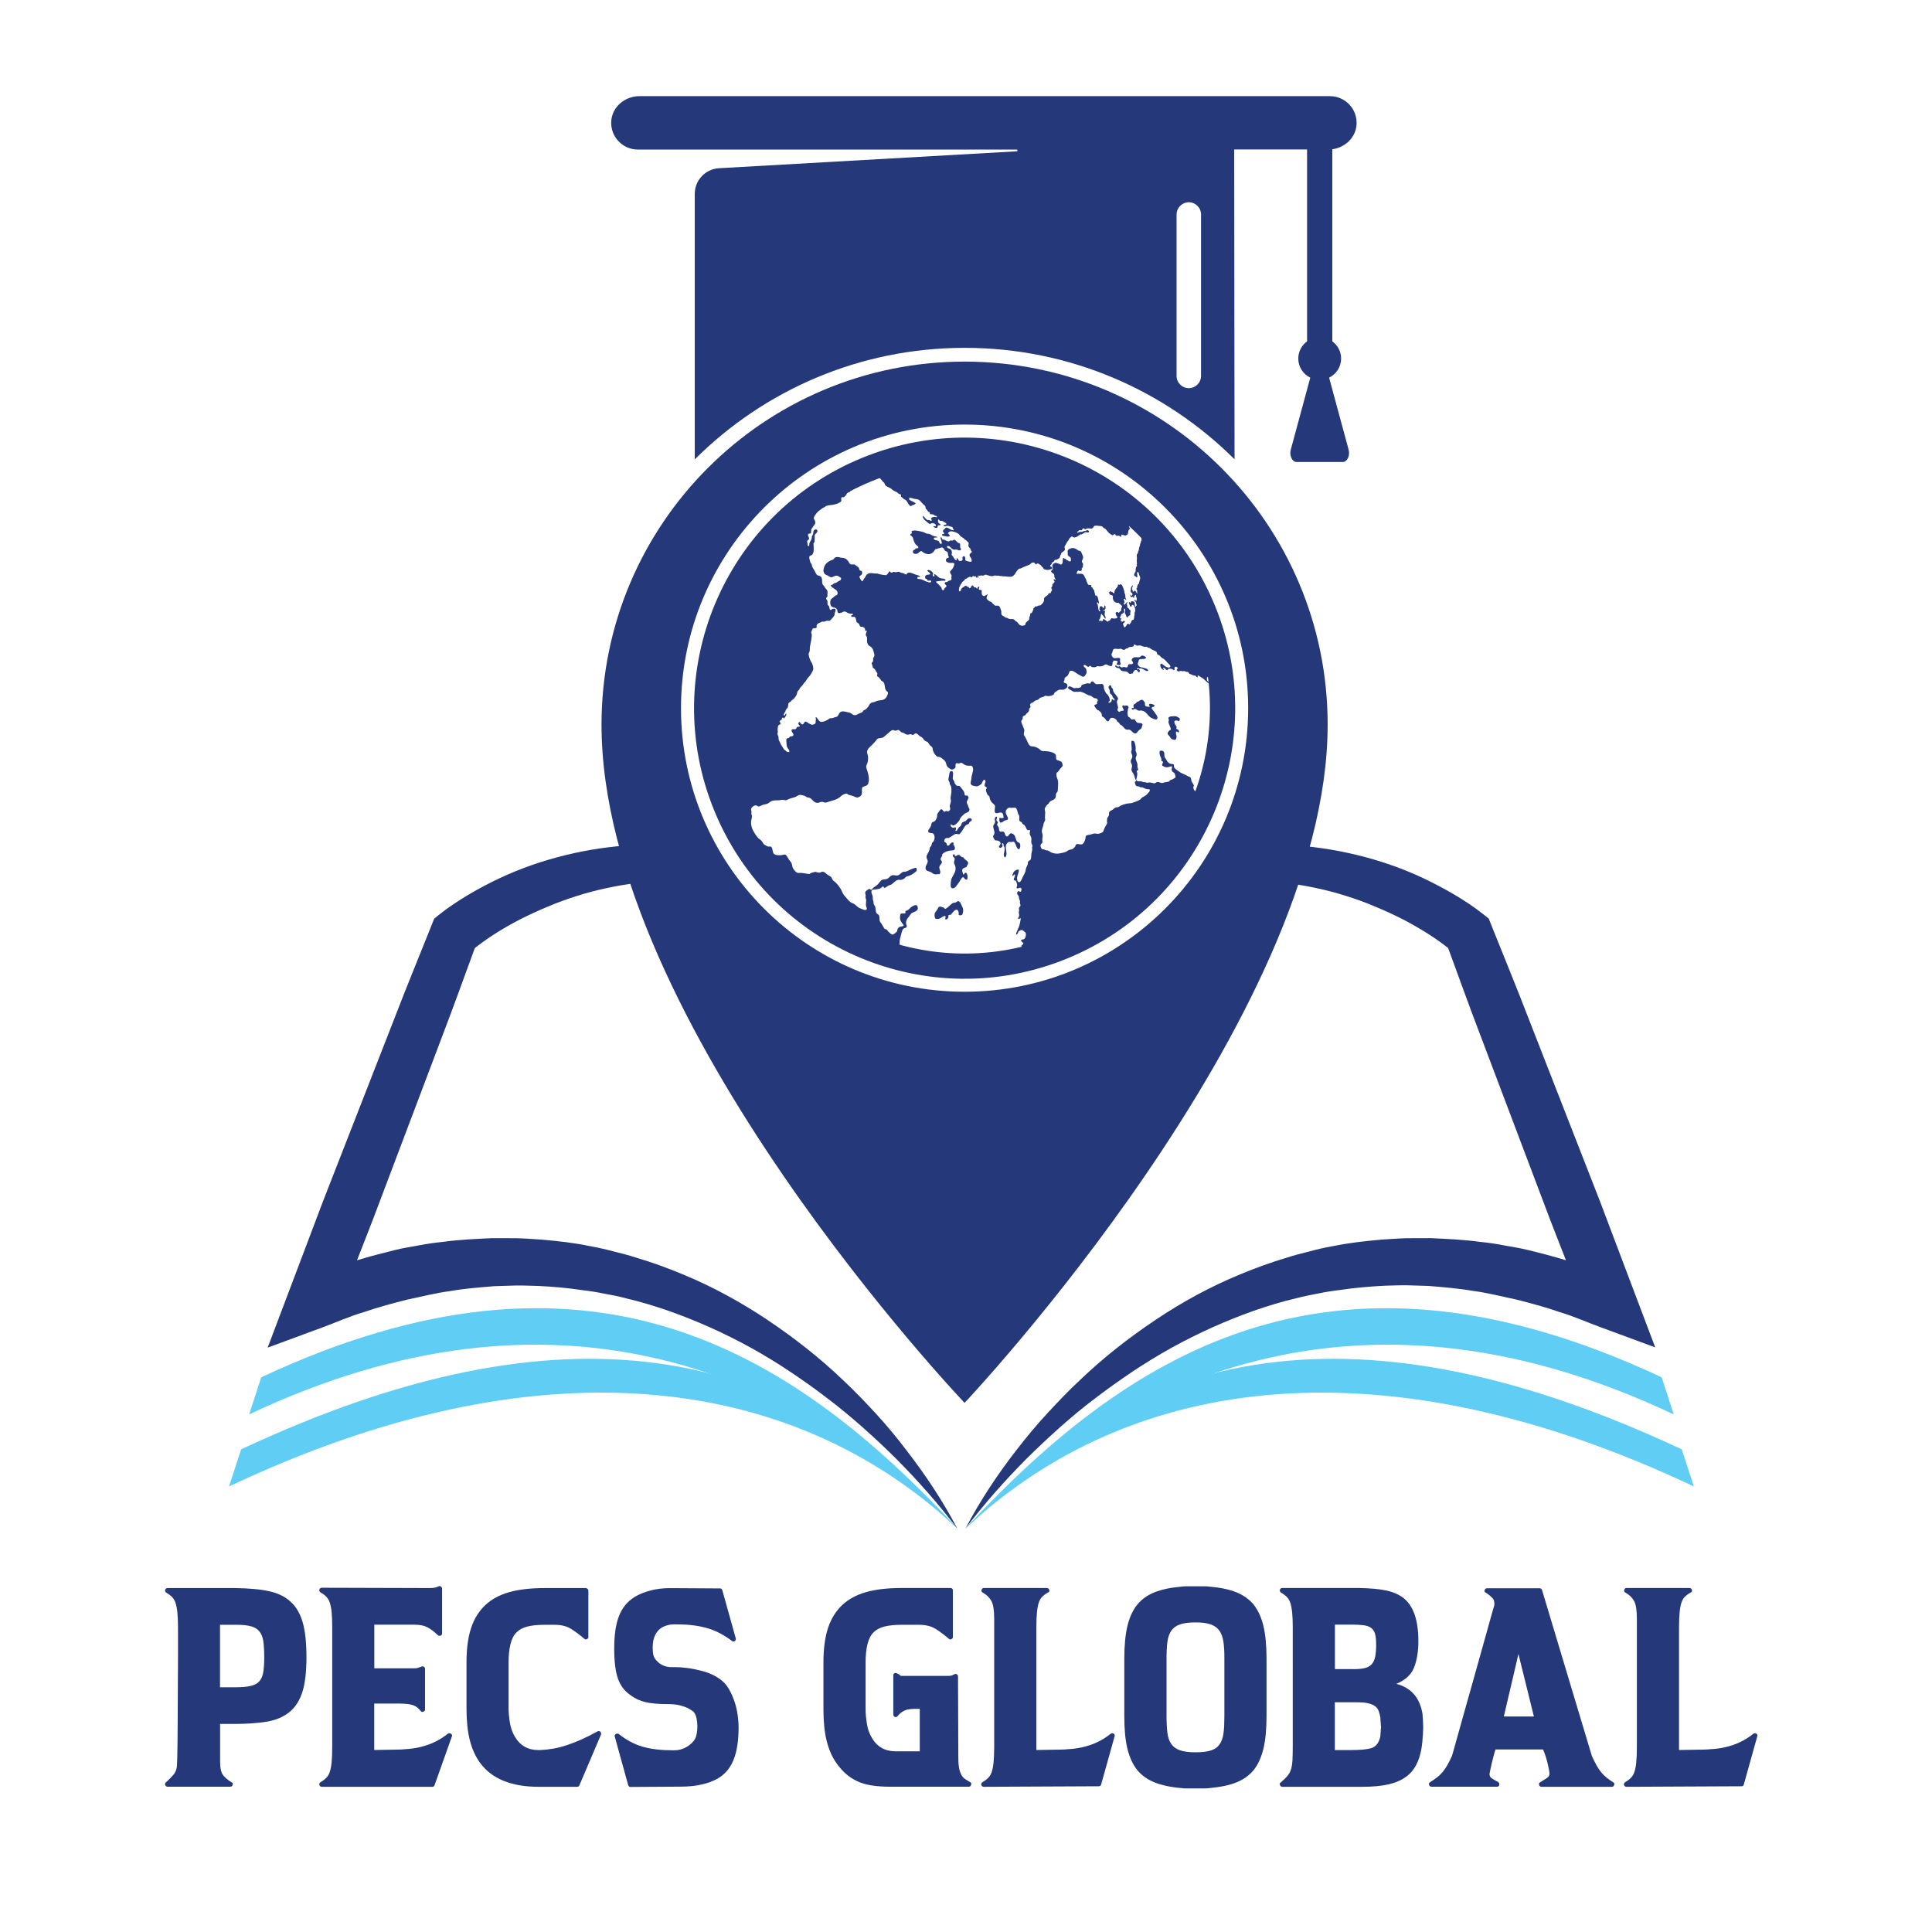
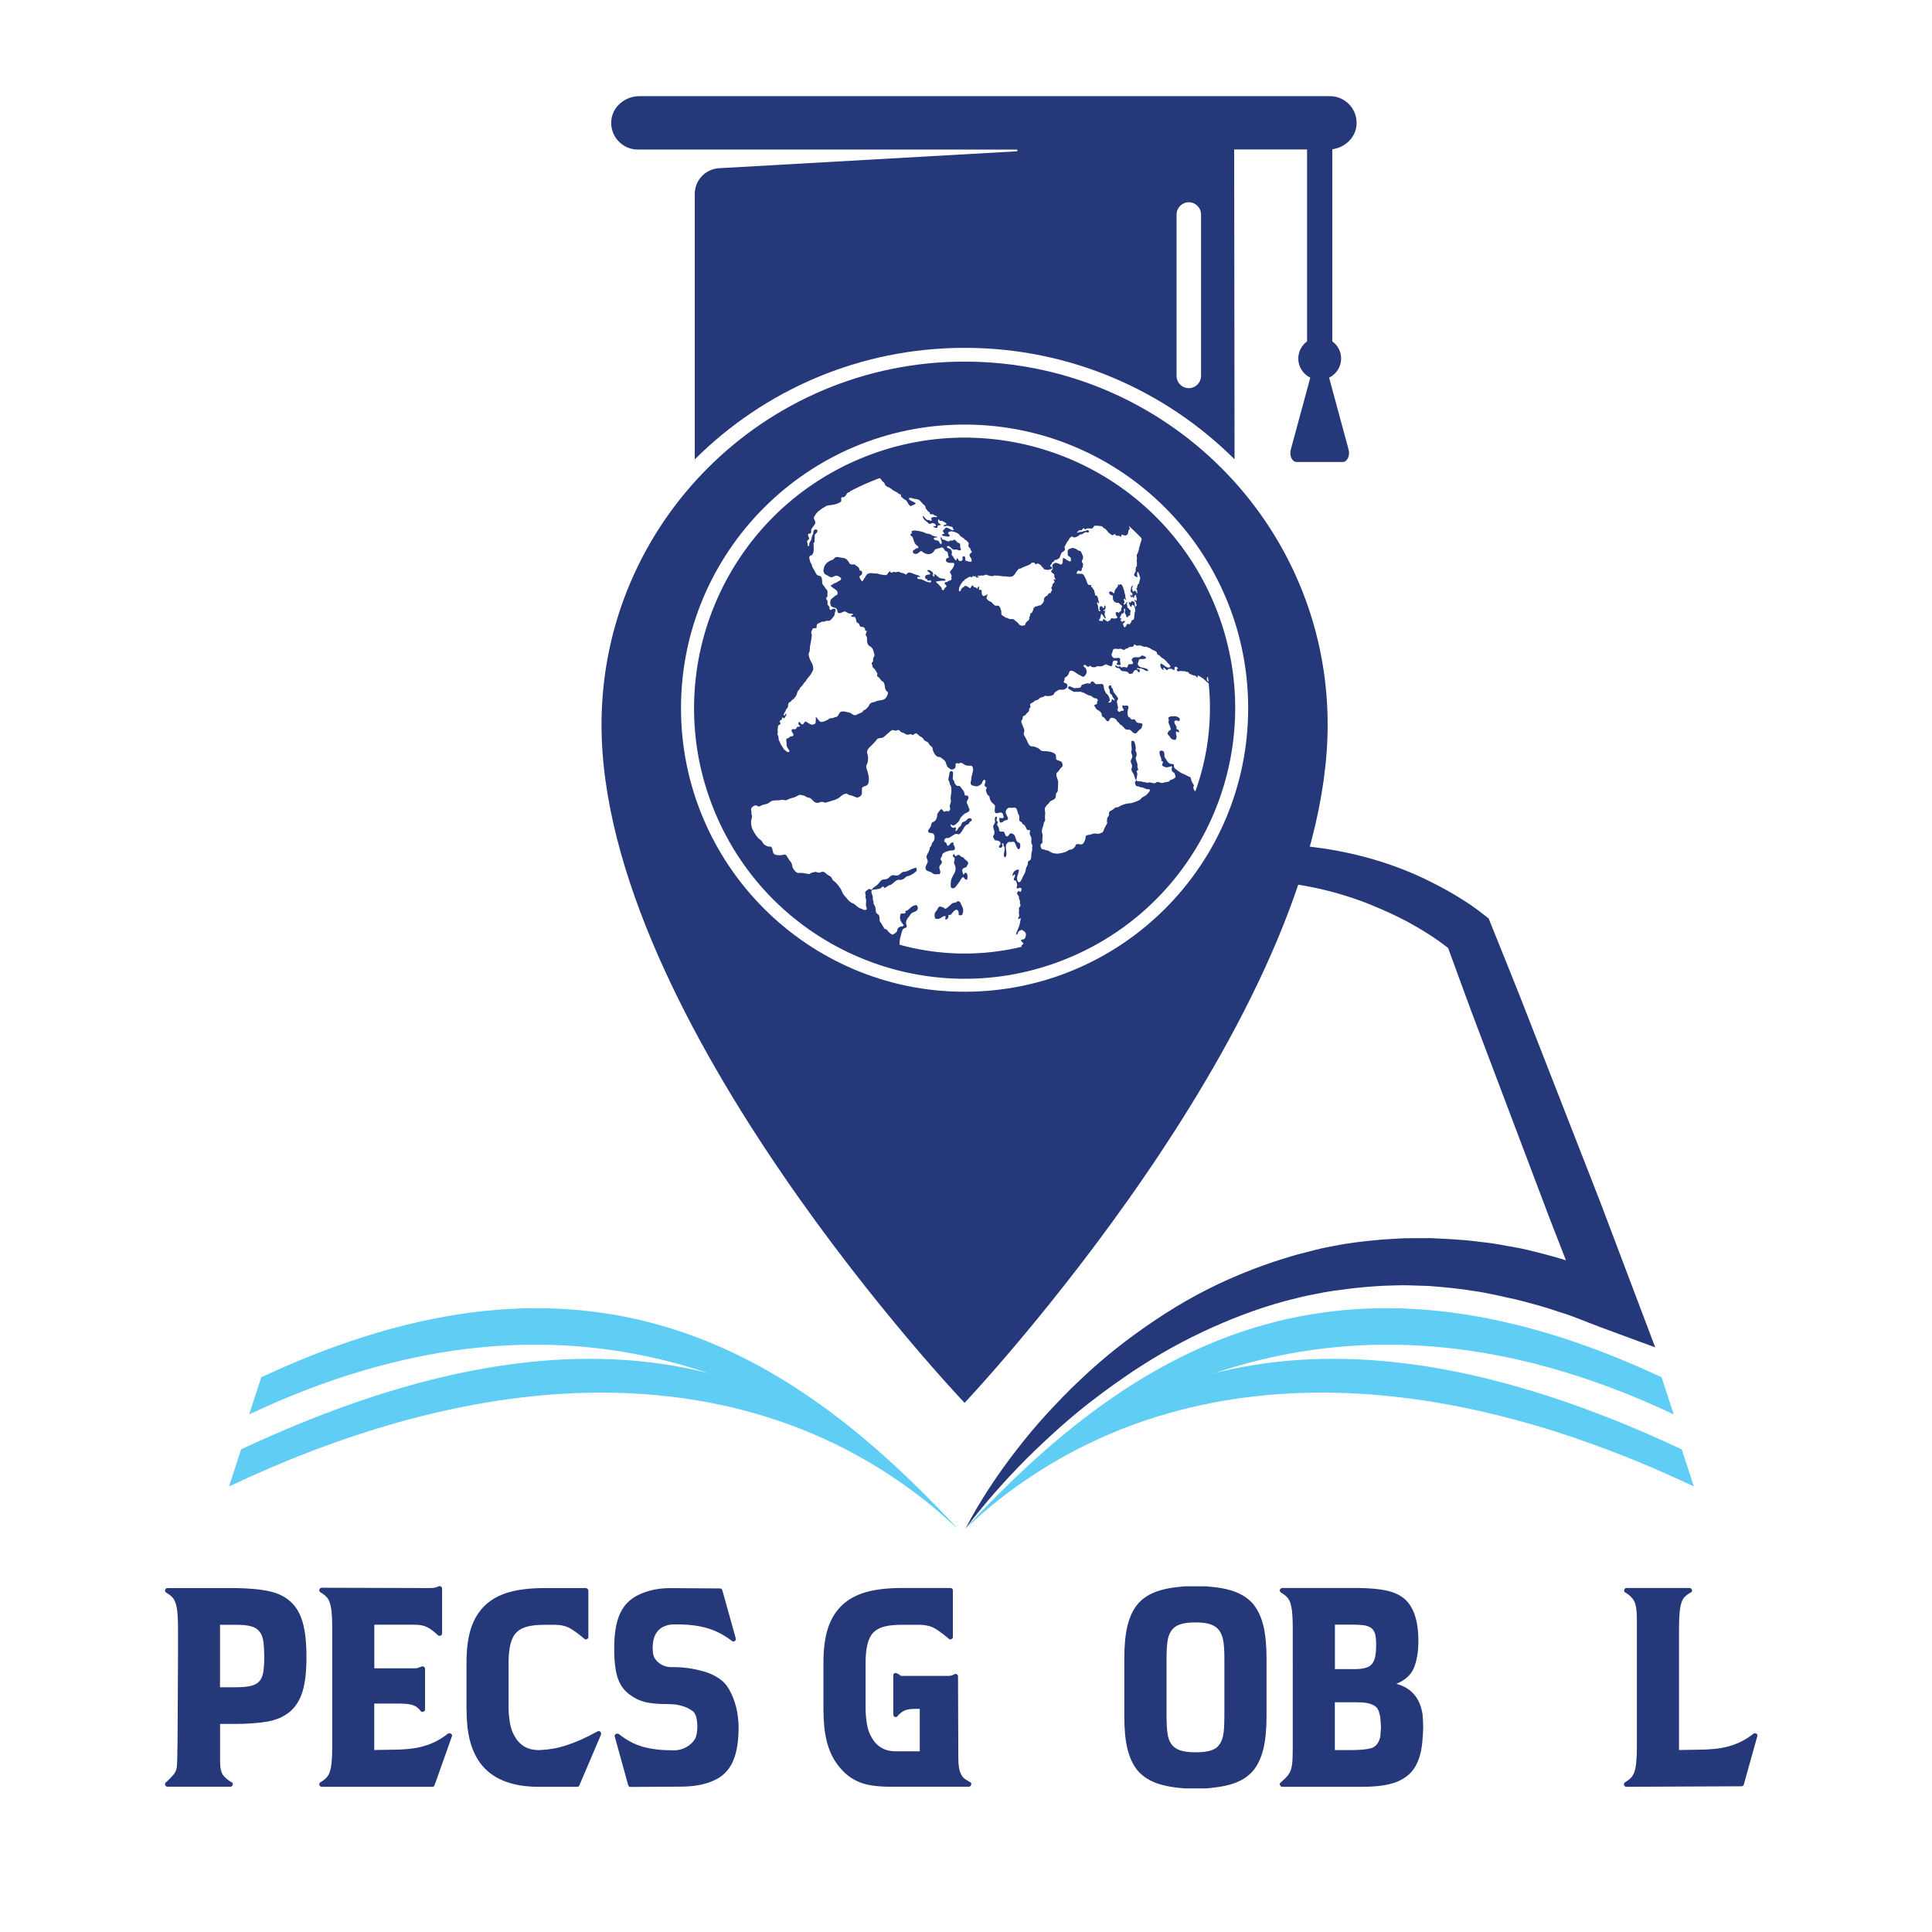
<svg xmlns="http://www.w3.org/2000/svg" version="1.1" id="Layer_1" x="0px" y="0px" viewBox="0 0 252.55 252.55" style="enable-background:new 0 0 252.55 252.55;" xml:space="preserve">
  <style type="text/css">
	.st0{fill:#25387A;}
	.st1{fill:#60CDF4;}
	.st2{fill:#FFFFFF;}
</style>
  <g>
    <g id="XMLID_72_">
      <path id="XMLID_73_" class="st0" d="M177.33,16.25c0.11-2.01-1.49-3.68-3.48-3.68l-90.27,0c-1.89,0-3.58,1.41-3.68,3.3    c-0.11,2.01,1.49,3.68,3.48,3.68h2.02h5.42h42.07c0.15,0,0.15,0.22,0.01,0.23l-38.91,2.21c-1.78,0.1-3.17,1.57-3.17,3.35v34.71    c9.04-9.01,21.51-14.58,35.28-14.58c13.77,0,26.24,5.57,35.28,14.57l-0.05-40.5h9.53v25.08c-0.69,0.51-1.15,1.32-1.15,2.25    c0,1.1,0.64,2.04,1.57,2.5l-2.55,9.41c-0.21,0.77,0.18,1.61,0.75,1.61h6.06c0.57,0,0.96-0.84,0.75-1.61l-2.55-9.41    c0.93-0.46,1.57-1.4,1.57-2.5c0-0.93-0.46-1.74-1.15-2.25V19.51C175.82,19.29,177.24,17.98,177.33,16.25z M157,49.14    c0,0.88-0.72,1.6-1.6,1.6c-0.88,0-1.6-0.72-1.6-1.6v-21.1c0-0.88,0.72-1.6,1.6-1.6c0.88,0,1.6,0.72,1.6,1.6V49.14z" />
    </g>
    <path id="XMLID_66_" class="st0" d="M126.09,47.27c-26.21,0-47.46,21.25-47.46,47.46c0,38.83,47.46,88.65,47.46,88.65   s47.46-50.21,47.46-88.65C173.56,68.52,152.31,47.27,126.09,47.27z M126.09,129.64c-20.47,0-37.07-16.6-37.07-37.07   s16.6-37.07,37.07-37.07s37.07,16.6,37.07,37.07S146.57,129.64,126.09,129.64z" />
    <g id="XMLID_54_">
      <path id="XMLID_65_" class="st0" d="M146.03,94.31c-0.01-0.31-0.69-0.68-0.93-0.36c-0.11,0.14-0.12,0.41-0.36,0.32    c-0.16-0.06-0.22-0.3-0.4-0.45c-0.07-0.06-0.19-0.11-0.25-0.16c-0.12-0.13-0.03-0.27-0.11-0.42c-0.05-0.09-0.2-0.26-0.31-0.34    c-0.07-0.05-0.15-0.05-0.22-0.1c-0.09-0.06-0.19-0.19-0.24-0.28c-0.05-0.08-0.17-0.23-0.16-0.31c0.02-0.12,0.3-0.12,0.35-0.2    c0.04-0.06-0.03-0.15,0.01-0.26c0.02-0.07,0.09-0.11,0.1-0.16c0.01-0.08-0.06-0.22-0.17-0.28c-0.1-0.05-0.23-0.02-0.32-0.06    c-0.12-0.06-0.28-0.23-0.44-0.3c-0.09-0.04-0.21-0.03-0.29-0.07c-0.25-0.1-0.43-0.23-0.62-0.32c-0.14-0.06-0.39-0.14-0.55-0.15    c-0.08,0-0.16,0.04-0.26,0.04c-0.05,0-0.1-0.03-0.16-0.03c-0.1-0.01-0.22,0.04-0.31,0.02c-0.12-0.03-0.26-0.16-0.46-0.26    c-0.14-0.06-0.37-0.18-0.29-0.36c0.13-0.26,0.52,0.06,0.78,0.14c0.1,0.03,0.19-0.03,0.33-0.04c0.07,0,0.13,0.03,0.2,0.02    c0.11-0.01,0.31-0.09,0.36-0.15c0.04-0.05,0.04-0.17,0.07-0.21c0.04-0.05,0.14-0.08,0.25-0.12c0.18-0.05,0.38-0.14,0.56-0.14    c0.13,0,0.26,0.07,0.34,0.02c0.06-0.08,0.06-0.15,0.1-0.23c0.09-0.02,0.15-0.05,0.21-0.03c0.16,0.04,0.24,0.26,0.42,0.34    c0.07,0.03,0.17,0.02,0.28,0c0.09-0.01,0.18,0,0.26,0c0.09,0,0.21-0.04,0.3,0c0.22,0.1,0.18,0.39,0.21,0.57    c0.03,0.15,0.17,0.46,0.26,0.6c0.05,0.08,0.15,0.14,0.22,0.22c0.14,0.17,0.35,0.62,0.27,0.8c-0.04,0.09-0.16,0.11-0.19,0.2    c0.12,0.09,0.35,0.02,0.42-0.11c0.04-0.08-0.02-0.17,0.04-0.26c0.13-0.1,0.25,0.13,0.36,0.12c0.06-0.16-0.14-0.28-0.23-0.43    c-0.05-0.08-0.05-0.2-0.11-0.27c-0.08-0.1-0.2-0.14-0.25-0.25c-0.05-0.1-0.01-0.26-0.04-0.39c-0.04-0.19-0.28-0.34-0.05-0.6    c0.06-0.03,0.17-0.06,0.21-0.01c0.09,0.08,0.03,0.16,0.08,0.25c0.03,0.07,0.11,0.1,0.16,0.17c0.05,0.08,0.03,0.22,0.07,0.33    c0.06,0.16,0.23,0.34,0.35,0.5c0.11,0.15,0.31,0.38,0.27,0.52c-0.02,0.08-0.1,0.14-0.13,0.21c-0.03,0.09-0.02,0.2,0,0.28    c0.03,0.2,0.11,0.41,0.14,0.65c-0.13,0.24-0.12,0.43,0.17,0.54c0.13,0,0.11-0.1,0.23-0.14c0.11-0.04,0.27,0.05,0.32-0.06    c0.09-0.17-0.31-0.41-0.12-0.64c0.06-0.07,0.13,0.01,0.2,0.05c0.19-0.07,0.52-0.12,0.57,0.18c-0.15,0.45-0.2,0.88-0.03,1.26    c0.25,0.03,0.24,0.27,0.45,0.34c0.11,0.03,0.21-0.06,0.31-0.03c0.18,0.06,0.2,0.3,0.35,0.41c0.24,0.17,0.58-0.03,0.76,0.26    c-0.1,0.22-0.09,0.36-0.17,0.5c-0.06,0.11-0.22,0.17-0.34,0.29c-0.19,0.18-0.25,0.42-0.5,0.39c-0.34-0.05-0.39-0.35-0.67-0.47    c-0.14-0.06-0.31,0.02-0.47-0.04c-0.24-0.08-0.38-0.4-0.63-0.57c-0.06-0.04-0.14-0.06-0.18-0.09c-0.05-0.05-0.07-0.15-0.12-0.2    C146.22,94.41,146.12,94.39,146.03,94.31z" />
-       <path id="XMLID_64_" class="st0" d="M150.55,92.5c-0.06,0.12,0.25,0.42,0.32,0.53c0.11,0.19,0.25,0.35,0.35,0.51    c0.13,0.21,0.14,0.61-0.27,0.49c-0.14-0.04-0.37-0.15-0.5-0.22c-0.38-0.21-0.51-0.64-0.96-0.85c-0.1-0.05-0.21-0.07-0.29-0.08    c-0.14-0.02-0.28,0.04-0.39,0.01c-0.14-0.04-0.31-0.2-0.43-0.22c-0.15-0.03-0.31,0.27-0.46-0.06c0.05-0.13,0.19,0.01,0.26-0.09    c0.04-0.11-0.06-0.23-0.01-0.36c0.06-0.14,0.22-0.13,0.35-0.26c0.04-0.04,0.05-0.1,0.08-0.13c0.05-0.04,0.14-0.04,0.22-0.08    c0.14-0.08,0.35-0.27,0.52-0.2c0.16,0.06,0.18,0.24,0.31,0.3c0.03,0.17-0.04,0.4,0.12,0.52c0.13,0.1,0.36,0.06,0.52,0.08    c0.03-0.15-0.14-0.15-0.1-0.28c0.08-0.22,0.56-0.06,0.73,0.08C150.91,92.47,150.61,92.37,150.55,92.5z" />
      <path id="XMLID_63_" class="st0" d="M149.12,87.36c-0.08-0.01-0.15,0.03-0.22,0.02c-0.09-0.01-0.22-0.11-0.28,0.01    c0,0.16,0.18,0.06,0.26,0.1c0.09,0.04,0.17,0.21,0.1,0.31c-0.16,0.24-0.25-0.14-0.4-0.21c-0.22-0.1-0.43,0.18-0.51,0.44    c-0.12,0-0.32,0.1-0.46,0.04c-0.09-0.04-0.11-0.15-0.22-0.22c-0.23-0.15-0.58-0.05-0.81-0.18c-0.1-0.06-0.14-0.23-0.31-0.32    c-0.09-0.04-0.18-0.01-0.27-0.05c-0.12-0.05-0.26-0.18-0.21-0.27c0.08-0.13,0.21,0.08,0.32,0.11c0.14,0.05,0.17-0.08,0.27-0.05    c0.06,0.02,0.09,0.11,0.19,0.15c0.1,0.04,0.26-0.06,0.38-0.05c0.21,0.02,0.33,0.13,0.43,0c0.06-0.07,0.06-0.23,0.12-0.3    c0.15-0.17,0.5,0.05,0.61-0.19c0.06-0.14-0.21-0.33-0.17-0.47c0.02-0.1,0.14-0.21,0.2-0.25c0.24-0.16,0.66,0.02,0.88-0.1    c0.1-0.06,0.15-0.15,0.21-0.17c0.18-0.06,0.53,0.1,0.59,0.27c-0.16,0.31-0.8,0.04-0.94,0.28c-0.03,0.05-0.04,0.17-0.07,0.26    c-0.03,0.09-0.07,0.14-0.08,0.19c-0.03,0.16,0.11,0.36,0.24,0.44c0.32,0.19,0.99,0.11,1.15,0.51    C149.84,87.88,149.5,87.41,149.12,87.36z" />
      <path id="XMLID_60_" class="st0" d="M154.2,93.9c0.06,0.1,0.01,0.35-0.12,0.37c-0.22-0.12-0.46-0.14-0.55,0.01    c-0.1,0.18,0.18,0.59,0.29,0.76c-0.03,0.09-0.07,0.19-0.03,0.26c0.25,0.03,0.39,0.26,0.31,0.42c-0.1,0.08-0.18-0.1-0.3-0.1    c-0.03-0.01-0.03,0.04-0.06,0.02c-0.11,0.38,0.24,0.6-0.07,1.05c-0.14,0.05-0.33,0.01-0.49-0.08c-0.14-0.08-0.22-0.26-0.33-0.4    c-0.11-0.14-0.26-0.22-0.22-0.39c0.02-0.08,0.15-0.25,0.22-0.32c0.07-0.07,0.15-0.05,0.19-0.13c0.04-0.1-0.1-0.38-0.14-0.51    c-0.06-0.17-0.17-0.34-0.16-0.5c0-0.06,0.05-0.13,0.05-0.2c0.01-0.14-0.09-0.25-0.05-0.34c0.03-0.06,0.16-0.14,0.24-0.16    c0.09-0.01,0.23-0.01,0.38-0.03C153.67,93.59,153.89,93.64,154.2,93.9z" />
      <path id="XMLID_59_" class="st0" d="M125.75,118.45c0.18,0.34,0.22,0.62,0.05,1.1c-0.09,0.11-0.41,0.16-0.49,0.01    c0.05-0.31-0.04-0.6-0.25-0.64c-0.26-0.04-0.61,0.46-0.77,0.66c-0.12,0.01-0.25,0-0.32,0.07c0.07,0.3-0.13,0.57-0.36,0.54    c-0.14-0.09,0.04-0.26-0.01-0.39c0-0.04-0.06-0.02-0.05-0.07c-0.49,0.03-0.6,0.54-1.26,0.36c-0.11-0.14-0.15-0.38-0.12-0.6    c0.03-0.21,0.21-0.37,0.33-0.56c0.11-0.19,0.15-0.4,0.36-0.42c0.1-0.01,0.36,0.07,0.47,0.12c0.11,0.05,0.12,0.16,0.23,0.17    c0.13,0.01,0.41-0.28,0.54-0.38c0.18-0.14,0.33-0.34,0.52-0.4c0.07-0.02,0.17,0,0.26-0.03c0.16-0.05,0.26-0.21,0.38-0.2    c0.08,0,0.23,0.12,0.28,0.21C125.6,118.11,125.65,118.28,125.75,118.45z" />
      <path id="XMLID_58_" class="st0" d="M126.1,112.3c0.15,0.14,0.47,0.3,0.46,0.53c-0.01,0.22-0.2,0.32-0.22,0.5    c-0.19,0.1-0.48,0.12-0.55,0.35c-0.06,0.19,0.09,0.44,0.13,0.64c0.18-0.02,0.11-0.23,0.29-0.24c0.29,0,0.31,0.63,0.21,0.89    c-0.33,0.11-0.35-0.28-0.52-0.3c-0.17-0.02-0.39,0.47-0.49,0.6c-0.17,0.21-0.31,0.44-0.45,0.62c-0.19,0.24-0.66,0.42-0.69-0.11    c-0.01-0.19,0.02-0.5,0.05-0.67c0.08-0.53,0.53-0.87,0.59-1.48c0.01-0.14-0.01-0.27-0.03-0.38c-0.04-0.17-0.16-0.3-0.17-0.45    c-0.01-0.18,0.11-0.45,0.08-0.59c-0.03-0.18-0.45-0.25-0.12-0.56c0.18,0,0.07,0.23,0.22,0.26c0.14,0.01,0.24-0.17,0.41-0.16    c0.19,0,0.24,0.2,0.45,0.29c0.07,0.03,0.14,0.02,0.19,0.04C125.99,112.12,126.02,112.23,126.1,112.3z" />
      <path id="XMLID_57_" class="st0" d="M126.25,107.89c-0.16,0.14-0.29,0.42-0.43,0.63c-0.13,0.2-0.31,0.52-0.5,0.54    c-0.1,0-0.22-0.06-0.3-0.06c-0.12,0-0.24,0.07-0.33,0.12c-0.22,0.12-0.43,0.31-0.7,0.43c-0.34-0.05-0.56,0.05-0.56,0.43    c0.05,0.14,0.16,0.09,0.26,0.21c0.09,0.11,0.05,0.33,0.21,0.36c0.24,0.03,0.35-0.53,0.7-0.41c0.11,0.04,0.03,0.15,0.02,0.26    c0.16,0.19,0.36,0.56,0.04,0.75c-0.59,0.02-1.13,0.14-1.49,0.51c0.06,0.3-0.23,0.39-0.21,0.67c0.01,0.14,0.17,0.22,0.17,0.35    c0,0.12-0.07,0.22-0.15,0.31c-0.07,0.09-0.15,0.17-0.18,0.28c-0.09,0.35,0.29,0.67,0.02,1c-0.29-0.02-0.46,0.05-0.66,0.01    c-0.16-0.03-0.29-0.18-0.49-0.28c-0.29-0.14-0.6-0.12-0.67-0.42c-0.08-0.42,0.24-0.61,0.27-0.98c0.01-0.1-0.03-0.2-0.08-0.29    c-0.04-0.09-0.08-0.18-0.08-0.28c0-0.32,0.31-0.61,0.4-0.98c0.02-0.08,0.01-0.18,0.04-0.25c0.03-0.09,0.14-0.14,0.18-0.23    c0.07-0.15,0.06-0.28,0.11-0.41c0.36-0.15,0.51-1.1,0.02-1.25c-0.2-0.06-0.53,0.04-0.53-0.28c0-0.2,0.27-0.39,0.36-0.66    c0.04-0.11,0.04-0.27,0.09-0.36c0.1-0.2,0.3-0.15,0.45-0.31c0.09-0.1,0.22-0.35,0.26-0.51c0.02-0.1,0-0.2,0.02-0.31    c0.03-0.13,0.14-0.3,0.23-0.39c0.08-0.1,0.2-0.3,0.3-0.31c0.15-0.02,0.27,0.3,0.38,0.33c0.09,0.02,0.17-0.1,0.31-0.1    c0.08,0,0.16,0.06,0.23,0.05c0.1-0.01,0.23-0.16,0.25-0.31c0.02-0.13-0.07-0.28-0.07-0.39c0.03-0.17,0.15-0.43,0.17-0.64    c0.01-0.13-0.06-0.25-0.05-0.38c0-0.07,0.01-0.15,0.02-0.22c0.03-0.24,0.08-0.44,0.09-0.64c0.01-0.19-0.01-0.53-0.06-0.71    c-0.03-0.09-0.12-0.17-0.16-0.29c-0.02-0.06-0.01-0.13-0.03-0.2c-0.03-0.12-0.14-0.24-0.15-0.35c-0.02-0.15,0.08-0.38,0.11-0.65    c0.01-0.2,0.06-0.52,0.3-0.48c0.35,0.03,0.15,0.63,0.16,0.97c0.01,0.13,0.12,0.21,0.19,0.37c0.03,0.08,0.03,0.17,0.07,0.24    c0.06,0.13,0.23,0.33,0.32,0.35c0.08,0.03,0.21-0.02,0.27-0.01c0.08,0.03,0.15,0.13,0.24,0.25c0.14,0.18,0.33,0.39,0.41,0.6    c0.05,0.14,0.02,0.33,0.12,0.41c0.01,0,0.02,0.01,0.03,0c0.1,0.02,0.18,0.01,0.28,0.02c0.06,0.09,0.13,0.16,0.13,0.23    c0.02,0.21-0.2,0.39-0.22,0.63c-0.01,0.1,0.05,0.2,0.11,0.33c0.05,0.1,0.08,0.21,0.11,0.31c0.04,0.11,0.14,0.22,0.13,0.35    c-0.02,0.3-0.37,0.37-0.57,0.48c-0.17,0.1-0.47,0.4-0.6,0.57c-0.07,0.1-0.1,0.24-0.16,0.35c-0.14,0.23-0.58,0.68-0.83,0.65    c-0.12-0.01-0.2-0.14-0.31-0.14c-0.05,0.18,0.13,0.42,0.32,0.45c0.12,0.02,0.2-0.09,0.32-0.06c0.17,0.12-0.05,0.35,0.02,0.48    c0.21,0,0.27-0.28,0.41-0.46c0.08-0.09,0.21-0.14,0.27-0.24c0.08-0.14,0.08-0.3,0.19-0.41c0.1-0.09,0.3-0.12,0.44-0.21    c0.21-0.13,0.28-0.46,0.69-0.32c0.06,0.05,0.14,0.18,0.1,0.25c-0.05,0.13-0.18,0.1-0.26,0.2c-0.07,0.07-0.07,0.17-0.13,0.26    C126.53,107.76,126.36,107.79,126.25,107.89z" />
      <path id="XMLID_56_" class="st0" d="M130.26,107.19c0.01,0.19,0.17,0.17,0.18,0.3c0,0.09-0.09,0.15-0.1,0.28    c0,0.14,0.18,0.29,0.22,0.42c0.07,0.26-0.01,0.44,0.19,0.51c0.11,0.04,0.29-0.03,0.41,0.01c0.27,0.1,0.16,0.61,0.48,0.63    c0.19,0.01,0.3-0.38,0.48-0.41c0.12-0.01,0.31,0.08,0.37,0.13c0.3,0.22,0.26,0.78,0.5,0.98c0.11,0.1,0.23,0.11,0.29,0.17    c0.15,0.18,0.11,0.67-0.07,0.81c-0.43-0.06-0.39-0.93-0.73-0.99c-0.08-0.01-0.21,0.03-0.33,0.04c-0.11,0-0.19-0.03-0.25-0.01    c-0.19,0.04-0.37,0.28-0.41,0.47c-0.09,0.45,0.29,1.21-0.11,1.56c-0.36-0.23,0.03-0.82-0.07-1.29c-0.02-0.1-0.1-0.17-0.12-0.25    c-0.03-0.11,0.04-0.3-0.13-0.33c-0.19,0.07,0.01,0.24-0.01,0.35c-0.01,0.12-0.17,0.29-0.33,0.25c-0.35-0.08,0.06-0.35,0.07-0.56    c0.02-0.3-0.4-0.42-0.73-0.41c-0.06-0.15-0.25-0.33-0.24-0.52c0-0.12,0.13-0.19,0.16-0.35c0.08-0.34-0.19-0.71-0.14-1.03    c0.02-0.14,0.21-0.27,0.24-0.5c0.01-0.12-0.06-0.22-0.05-0.34c0-0.15,0.1-0.39,0.22-0.36    C130.44,106.8,130.25,107.04,130.26,107.19z" />
      <path id="XMLID_55_" class="st0" d="M156,80.32c0.21,0.51,0.41,1.03,0.59,1.55c0,0,0,0,0,0c0.75,2.13,1.26,4.29,1.55,6.46    c-0.07,0.02-0.34,0.2-0.36,0.23c-0.03,0.06-0.02,0.33,0,0.37c0.05,0.13,0.3,0.19,0.23,0.4c-0.28-0.15-0.5-0.46-0.79-0.67    c-0.2-0.14-0.42-0.25-0.63-0.38c-0.11,0.05,0.07,0.22-0.07,0.26c-0.08,0.03-0.16-0.15-0.23-0.19c-0.09-0.05-0.19-0.04-0.3-0.07    c-0.02,0-0.05-0.01-0.07-0.02c-0.06-0.02-0.12-0.07-0.19-0.1c-0.09-0.03-0.17-0.03-0.23-0.07c-0.1-0.07-0.11-0.19-0.19-0.24    c-0.07-0.03-0.19-0.02-0.28-0.04c-0.07-0.02-0.13-0.07-0.19-0.08c-0.07-0.02-0.17,0.02-0.26,0.01c-0.08-0.01-0.16-0.04-0.22-0.04    c-0.11,0-0.18,0.04-0.26,0.06c-0.04,0.01-0.08,0.01-0.13-0.02c-0.06-0.03-0.16-0.1-0.15-0.24c0.03-0.08,0.11-0.03,0.14-0.14    c0-0.1-0.24-0.26-0.34-0.19c-0.17,0.09-0.03,0.26-0.12,0.41c-0.03,0-0.06,0.01-0.08,0.03c-0.2-0.24-0.47-0.2-0.69-0.18    c-0.06,0.07-0.1,0.18-0.19,0.16c-0.21-0.07-0.28-0.33-0.48-0.3c-0.1,0.13,0.15,0.15,0.05,0.29c-0.33-0.12-0.54-0.53-0.38-0.84    c0.26,0.04,0.48,0.32,0.7,0.43c0.13,0.07,0.46,0.17,0.55-0.01c0.08-0.16-0.23-0.4-0.37-0.54c-0.16-0.17-0.32-0.38-0.5-0.5    c-0.06-0.04-0.13-0.06-0.19-0.1c-0.17-0.11-0.26-0.28-0.39-0.36c-0.09-0.06-0.18-0.07-0.23-0.12c-0.1-0.11-0.03-0.21-0.11-0.3    c-0.14-0.17-0.38-0.21-0.6-0.33c-0.12-0.07-0.23-0.16-0.33-0.21c-0.01,0-0.01-0.01-0.01-0.01c-0.07-0.03-0.15-0.02-0.2-0.05    c-0.04-0.02-0.11-0.08-0.14-0.09c-0.09-0.03-0.21,0.01-0.31,0c-0.17-0.02-0.33-0.13-0.5-0.17c-0.17-0.05-0.38,0.05-0.53,0.01    c-0.11-0.04-0.24-0.2-0.34-0.12c-0.08,0.09,0.01,0.17-0.06,0.21c-0.17,0.11-0.41,0.05-0.61,0.13c-0.05,0.03-0.09,0.09-0.15,0.12    c-0.08,0.04-0.18,0.03-0.24,0.07c-0.1,0.06-0.12,0.14-0.22,0.15c-0.16,0.01-0.31-0.13-0.46-0.15c-0.09-0.01-0.18,0.04-0.26,0.04    c-0.22,0-0.48-0.1-0.68,0.03c-0.11,0.14-0.1,0.29-0.15,0.42c-0.03,0.08-0.09,0.14-0.1,0.23c-0.02,0.15,0.09,0.38,0.26,0.47    c0.26,0.13,0.63-0.09,0.82,0.06c0.09,0.07,0.02,0.24,0.02,0.36c0,0.11,0.15,0.37,0.04,0.49c-0.08,0.1-0.36,0.01-0.49-0.06    c0.06-0.13,0.19-0.32,0.12-0.44c-0.26-0.01-0.39-0.12-0.53,0.02c-0.18,0.17-0.06,0.42-0.19,0.6c-0.13,0.18-0.52-0.1-0.72-0.16    c-0.05-0.01-0.1-0.01-0.15,0.01c-0.04,0.01-0.08,0.03-0.12,0.06c-0.05,0.03-0.11,0.06-0.16,0.09c-0.01,0.01-0.03,0.01-0.04,0.02    c-0.13,0.05-0.33,0.08-0.47,0.07c-0.07-0.01-0.14-0.04-0.21-0.04c-0.07,0.01-0.12,0.05-0.19,0.09c-0.04,0.02-0.08,0.04-0.13,0.05    c-0.02,0-0.05,0-0.09,0.01c-0.13,0-0.31-0.01-0.36-0.03c-0.08-0.04-0.11-0.15-0.18-0.16c-0.08-0.01-0.14,0.09-0.22,0.13    c-0.02,0.01-0.04,0.01-0.06,0.01c-0.22-0.03-0.4-0.41-0.61-0.18c0,0.2,0.22,0.26,0.31,0.42c0.06,0.1,0.11,0.43,0.09,0.54    c-0.01,0.03-0.04,0.1-0.08,0.17c-0.07,0.11-0.15,0.24-0.2,0.27c-0.2,0.18-0.36,0-0.61-0.14c-0.05-0.03-0.11-0.05-0.17-0.07    c-0.01-0.01-0.03-0.02-0.04-0.03c-0.41-0.25-0.76-0.62-1.11-0.42c-0.11,0.24-0.14,0.42-0.29,0.6c-0.11,0.13-0.32,0.19-0.38,0.33    c-0.03,0.07,0.01,0.17-0.02,0.27c-0.02,0.05-0.1,0.14-0.1,0.19c0,0.17,0.25,0.16,0.37,0.24c0.11,0.08,0.16,0.33,0.09,0.47    c-0.05,0.09-0.22,0.21-0.33,0.27c-0.22,0.12-0.38,0.04-0.6,0.05c-0.1,0-0.19,0.04-0.27,0.08c-0.07,0.04-0.13,0.08-0.2,0.13    c-0.13,0.07-0.22,0.13-0.28,0.25c-0.02,0.03-0.04,0.07-0.05,0.12c-0.01,0.01-0.01,0.03-0.02,0.04c-0.02,0.02-0.04,0.03-0.06,0.04    c-0.03,0.02-0.06,0.03-0.09,0.05c-0.21,0.11-0.43,0.14-0.68,0.13c-0.09-0.01-0.2-0.05-0.3-0.03c-0.07,0.01-0.16,0.1-0.29,0.15    c-0.15,0.06-0.27,0.05-0.37,0.11c-0.03,0.01-0.05,0.04-0.08,0.07c-0.03,0.02-0.05,0.06-0.08,0.08c-0.03,0.02-0.05,0.05-0.08,0.07    c-0.12,0.09-0.27,0.08-0.41,0.15c-0.06,0.04-0.14,0.13-0.22,0.18c-0.17,0.11-0.38,0.15-0.43,0.3c-0.02,0.05-0.01,0.1,0,0.14    c0.02,0.08,0.07,0.15,0.04,0.23c-0.03,0.07-0.1,0.09-0.14,0.16c-0.05,0.11-0.02,0.22-0.05,0.31c-0.08,0.21-0.22,0.25-0.33,0.37    c-0.05,0.06-0.08,0.13-0.13,0.18c-0.08,0.09-0.28,0.1-0.34,0.22c-0.05,0.08,0.01,0.2-0.05,0.32c-0.04,0.09-0.13,0.15-0.15,0.23    l0,0c-0.05,0.17,0.13,0.48,0.19,0.65c0.07,0.24,0.22,0.46,0.2,0.66c-0.02,0.17-0.11,0.35-0.06,0.51c0.04,0.12,0.15,0.24,0.21,0.37    c0.05,0.1,0.1,0.2,0.15,0.3c0.01,0.03,0.03,0.05,0.04,0.08c0.1,0.22,0.22,0.61,0.49,0.73c0.04,0.02,0.08,0.03,0.13,0.03    c0.12,0.02,0.26,0.01,0.39,0.05c0.18,0.06,0.4,0.15,0.55,0.25c0.12,0.08,0.21,0.22,0.34,0.28c0.14,0.06,0.35,0.04,0.55,0.05    c0.23,0.02,0.54,0.04,0.83,0.15c0.13,0.04,0.25,0.1,0.36,0.18c0.28,0.2,0.08,0.54,0.22,0.78c0.23,0.15,0.49,0.14,0.65,0.29    c0.03,0.02,0.05,0.06,0.07,0.1c0.07,0.14,0.1,0.35,0.07,0.44c-0.05,0.13-0.22,0.27-0.28,0.33c-0.12,0.14-0.22,0.33-0.3,0.42    c-0.06,0.07-0.15,0.08-0.19,0.16c-0.04,0.07-0.04,0.3-0.01,0.43c0.03,0.16,0.13,0.33,0.17,0.51c0.08,0.34,0.02,0.66,0.01,1.03    c-0.01,0.14,0,0.36-0.06,0.48c-0.04,0.09-0.13,0.14-0.17,0.23c-0.08,0.19,0,0.33-0.07,0.5c-0.15,0.41-0.56,0.34-0.79,0.62    c-0.05,0.07-0.08,0.15-0.13,0.21c-0.08,0.09-0.19,0.13-0.25,0.22c-0.07,0.09-0.18,0.27-0.23,0.37c-0.06,0.16,0.02,0.37,0.04,0.54    c0.01,0.18-0.04,0.45-0.04,0.68c0,0.13,0.05,0.26,0.03,0.35c-0.03,0.12-0.13,0.24-0.18,0.38c-0.04,0.11-0.03,0.23-0.06,0.32    c-0.09,0.28-0.21,0.53-0.19,0.81c0.01,0.14,0.09,0.26,0.1,0.44c0.02,0.17-0.04,0.36-0.04,0.55c0,0.03,0,0.05,0,0.08    c0.01,0.17,0.04,0.31,0,0.38c-0.04,0.08-0.15,0.12-0.19,0.2c-0.11,0.22,0.01,0.55,0.19,0.64c0.08,0.04,0.2,0.01,0.29,0.05    c0.06,0.01,0.1,0.06,0.15,0.08c0.09,0.03,0.19,0.01,0.26,0.03c0.19,0.06,0.34,0.21,0.52,0.28c0.3,0.13,0.7,0.16,0.95,0.12    c0.29-0.04,0.6-0.11,0.85-0.2c0.19-0.07,0.34-0.21,0.51-0.28c0.14-0.05,0.3-0.03,0.43-0.11c0.08-0.05,0.3-0.26,0.34-0.33    c0.05-0.08,0.03-0.17,0.09-0.23c0.19-0.23,0.66,0.09,0.89-0.1c0.2-0.17,0.3-0.49,0.36-0.72c0.02-0.09,0.01-0.24,0.06-0.32    c0.09-0.13,0.37-0.14,0.61-0.19c0.14-0.03,0.29-0.11,0.42-0.13c0.19-0.03,0.4,0.05,0.58,0.03c0.16-0.01,0.47-0.12,0.58-0.22    c0.13-0.11,0.13-0.25,0.19-0.4c0.1-0.25,0.28-0.5,0.41-0.79c-0.08-0.2-0.02-0.43,0-0.66c0.1-0.14,0.2-0.25,0.23-0.42    c0.02-0.1-0.03-0.19,0-0.28c0.08-0.23,0.3-0.26,0.46-0.37c0.14-0.1,0.25-0.22,0.35-0.27c0.12-0.06,0.29-0.04,0.43-0.09    c0.1-0.04,0.18-0.12,0.28-0.17c0.27-0.13,0.61-0.24,0.92-0.29c0.15-0.03,0.3-0.01,0.44-0.04c0.14-0.03,0.27-0.08,0.42-0.13    c0.26-0.1,0.59-0.2,0.8-0.37c0.07-0.06,0.11-0.14,0.17-0.19c0.2-0.17,0.49-0.25,0.69-0.46c0.04-0.04,0.06-0.09,0.11-0.14    c0.12-0.13,0.31-0.25,0.25-0.48c-0.11-0.11-0.3-0.02-0.48-0.09c-0.19-0.07-0.34-0.16-0.5-0.21c-0.09-0.03-0.19,0.01-0.27-0.02    c-0.05-0.02-0.1-0.07-0.16-0.09c-0.12-0.04-0.25-0.02-0.32-0.06c-0.17-0.11-0.17-0.37-0.22-0.53c0.06-0.07,0.14-0.07,0.16-0.18    c0.02-0.08-0.08-0.15-0.12-0.25c-0.07-0.18-0.09-0.4-0.19-0.59c-0.11-0.21-0.3-0.4-0.29-0.62c0.01-0.15,0.1-0.33,0.08-0.5    c-0.02-0.21-0.21-0.43-0.17-0.61c0.04-0.2,0.14-0.29,0.19-0.48c0.02-0.07,0.02-0.14,0.01-0.21c-0.04-0.18-0.16-0.35-0.14-0.54    c0.01-0.07,0.05-0.15,0.06-0.22c0.02-0.18-0.02-0.39-0.03-0.57c-0.02-0.2-0.02-0.39,0.01-0.6c0.09-0.05,0.22,0.01,0.34,0.05    c0.12,0.29,0.21,0.62,0.21,0.94c0,0.08-0.04,0.17-0.03,0.25c0.02,0.12,0.1,0.22,0.12,0.31c0,0.01,0.01,0.02,0.01,0.03    c0.02,0.11,0.03,0.23,0.01,0.34c-0.02,0.07-0.07,0.13-0.09,0.21c-0.09,0.33,0.17,0.62,0.21,0.95c0.01,0.1-0.01,0.2-0.01,0.28    c0.02,0.17,0.13,0.31,0.08,0.48c-0.05,0.07-0.14-0.01-0.18,0.08c-0.01,0.13,0.09,0.23,0.09,0.36c0.01,0.27-0.12,0.57-0.14,0.85    c0.15,0.23,0.45,0.12,0.7,0.17c0.08,0.02,0.14,0.06,0.22,0.08c0.1,0.03,0.22,0,0.32,0.03c0.05,0.01,0.1,0.05,0.14,0.06    c0.12,0.01,0.24-0.05,0.39-0.04c0.23,0.01,0.44,0.12,0.61,0.11c0.16-0.02,0.24-0.16,0.37-0.17c0.2-0.02,0.36,0.1,0.58,0.13    c0.11,0.02,0.21-0.05,0.33-0.07c0.1-0.02,0.22-0.03,0.33-0.06c0.11-0.03,0.27-0.04,0.32-0.08c0.03-0.02,0.08-0.13,0.12-0.16    c0.06-0.05,0.16-0.04,0.25-0.08c0.09-0.04,0.42-0.22,0.45-0.3c0.04-0.09-0.1-0.49-0.15-0.55c-0.08-0.09-0.19-0.11-0.24-0.18    c-0.08-0.09-0.12-0.22-0.11-0.35c0-0.13,0.1-0.19,0-0.37c-0.37,0.09-0.7,0.32-1.22-0.07c-0.1-0.12,0.08-0.32,0.09-0.48    c-0.03-0.1-0.18-0.09-0.22-0.14c0.07-0.34-0.17-0.57-0.22-0.86c-0.01-0.09-0.04-0.31,0.01-0.4c0.08-0.11,0.29-0.09,0.4-0.04    c0.32,0.17,0.13,0.61,0.27,0.86c0.06,0.1,0.15,0.2,0.22,0.34c0.11,0.2,0.27,0.42,0.55,0.49c0.13,0.04,0.25-0.03,0.37,0.07    c0.09,0.08,0.02,0.27,0.06,0.36c0.05,0.14,0.26,0.31,0.43,0.42c0.13,0.09,0.28,0.2,0.41,0.28c0.02,0.01,0.04,0.03,0.07,0.04    c0.18,0.11,0.37,0.17,0.53,0.24c0.14,0.06,0.33,0.18,0.45,0.24c0.05,0.02,0.13,0.03,0.18,0.06c0.17,0.11,0.16,0.38,0.21,0.53    c0.1,0.26,0.3,0.45,0.33,0.64c-0.23,0.17,0.03,0.63,0.18,0.7c0.1,0.06,0.2,0.02,0.3,0.01c-1.43,4.06-3.68,7.82-6.62,11.04    c-1.07,1.16-2.22,2.26-3.46,3.26c-1.12,0.91-2.31,1.75-3.57,2.51c-1.43,0.87-2.95,1.64-4.56,2.3c-0.3,0.12-0.61,0.24-0.91,0.36    c-1.22,0.46-2.45,0.84-3.69,1.14c-0.06-0.16-0.24-0.28-0.23-0.41c0.01-0.13,0.24-0.17,0.25-0.29c0.01-0.16-0.31-0.28-0.3-0.41    c0.01-0.16,0.23-0.1,0.39-0.18c0.24-0.13,0.31-0.68,0.18-0.87c-0.04-0.06-0.38-0.32-0.43-0.33c-0.09-0.02-0.39,0.12-0.43,0.16    c-0.13,0.12-0.1,0.44-0.37,0.44c0.06-0.4,0.33-0.79,0.45-1.21c0.08-0.28,0.12-0.6,0.18-0.89c-0.1-0.1-0.23,0.18-0.34,0.03    c-0.06-0.08,0.1-0.25,0.13-0.36c0.02-0.15-0.05-0.28-0.05-0.47c0-0.01,0-0.03,0-0.04c0.01-0.08,0.03-0.15,0.04-0.23    c0-0.12-0.04-0.22-0.02-0.29c0.04-0.15,0.19-0.21,0.2-0.33c0.01-0.09-0.07-0.23-0.08-0.34c-0.01-0.1,0.03-0.19,0.01-0.26    c-0.01-0.09-0.08-0.19-0.12-0.3c-0.02-0.1-0.01-0.2-0.03-0.28c-0.07-0.19-0.23-0.24-0.22-0.43c0.01-0.08,0.05-0.23,0.21-0.29    c0.11,0.01,0.08,0.12,0.22,0.11c0.12-0.04,0.21-0.4,0.08-0.48c-0.18-0.16-0.32,0.08-0.53,0.02c-0.01-0.03-0.03-0.06-0.07-0.09    c0.2-0.33,0.03-0.64-0.07-0.89c-0.11-0.04-0.26-0.04-0.28-0.15c-0.01-0.27,0.26-0.47,0.14-0.68c-0.19-0.06-0.11,0.24-0.31,0.17    c0-0.44,0.39-0.86,0.82-0.81c0.06,0.33-0.17,0.7-0.21,1.01c-0.02,0.18-0.01,0.61,0.25,0.64c0.21,0.02,0.37-0.44,0.47-0.66    c0.13-0.26,0.31-0.54,0.38-0.81c0.02-0.09,0.01-0.18,0.04-0.27c0.06-0.25,0.21-0.43,0.25-0.61c0.03-0.12,0-0.25,0.04-0.33    c0.09-0.16,0.23-0.13,0.31-0.25c0.14-0.24,0.09-0.54,0.13-0.84c0.03-0.18,0.1-0.35,0.11-0.5c0-0.1-0.04-0.18-0.03-0.26    c0.01-0.06,0.05-0.17,0.05-0.2c0-0.12-0.09-0.25-0.13-0.37c-0.05-0.21,0.01-0.44-0.01-0.66c-0.02-0.21-0.23-0.42-0.22-0.62    c-0.01-0.14,0.12-0.37-0.01-0.45c-0.13-0.06-0.19,0.09-0.27,0.02c-0.19-0.15-0.23-0.47-0.41-0.66c-0.06-0.05-0.15-0.06-0.2-0.12    c-0.08-0.08-0.11-0.2-0.18-0.26c-0.12-0.09-0.22-0.08-0.27-0.19c-0.07-0.18,0.02-0.43-0.02-0.61c-0.02-0.1-0.12-0.19-0.15-0.29    c-0.1-0.26-0.1-0.6-0.33-0.78c-0.21-0.07-0.39,0.01-0.55,0c-0.11,0.01-0.2-0.04-0.31-0.02c-0.19,0.04-0.41,0.27-0.43,0.51    c-0.05,0.36,0.37,0.7,0.28,0.99c-0.05,0.14-0.28,0.13-0.42,0.18c-0.12,0.05-0.36,0.33-0.55,0.26c-0.16-0.06-0.17-0.43-0.14-0.61    c0.17,0.01,0.45,0.09,0.57-0.04c-0.1-0.3-0.04-0.51-0.25-0.62c-0.27-0.14-0.51,0.11-0.78,0.04c-0.27-0.08-0.1-0.65-0.11-0.91    c-0.01-0.19-0.24-0.3-0.41-0.48c-0.12-0.13-0.23-0.35-0.28-0.52c-0.02-0.09,0-0.19-0.05-0.26c-0.06-0.12-0.23-0.18-0.29-0.32    c-0.05-0.09-0.17-0.45-0.16-0.55c0.01-0.1,0.13-0.19,0.11-0.27c-0.02-0.13-0.25-0.14-0.28-0.27c-0.03-0.17,0.09-0.37,0.11-0.53    c0.01-0.11-0.02-0.2-0.16-0.25c-0.17,0.06-0.21,0.21-0.27,0.36c-0.02,0.06-0.06,0.12-0.09,0.17c-0.09,0.11-0.46,0.32-0.59,0.33    c-0.11,0.01-0.53-0.08-0.65-0.14c-0.21-0.12-0.19-0.29-0.15-0.51c0.02-0.08,0.04-0.17,0.06-0.27c0.01-0.09,0-0.2,0.02-0.29    c0.12-0.59,0.41-1.16,0.02-1.48c-0.33-0.02-0.56,0.03-0.83-0.09c-0.2-0.08-0.37-0.29-0.55-0.3c-0.1-0.01-0.2,0.09-0.33,0.09    c-0.06,0-0.2-0.06-0.27-0.04c-0.2,0.07-0.08,0.36-0.13,0.53c-0.05,0.17-0.32,0.33-0.51,0.3c-0.13-0.02-0.33-0.17-0.45-0.27    c-0.23-0.2-0.22-0.43-0.32-0.68c-0.09-0.22-0.26-0.32-0.44-0.47c-0.2-0.16-0.32-0.25-0.63-0.24c-0.31-0.22-0.49-0.5-0.61-0.88    c-0.03-0.11-0.03-0.26-0.08-0.36c-0.05-0.09-0.19-0.15-0.3-0.28c-0.14-0.15-0.18-0.3-0.28-0.39c-0.08-0.07-0.26-0.11-0.36-0.18    c-0.16-0.1-0.21-0.28-0.36-0.42c-0.07-0.06-0.22-0.11-0.31-0.18c-0.21-0.15-0.34-0.38-0.53-0.38c-0.19,0-0.25,0.21-0.42,0.21    c-0.1-0.01-0.14-0.08-0.24-0.1c-0.15-0.01-0.26,0.07-0.38,0.07c-0.29-0.01-0.39-0.15-0.57-0.24c-0.09-0.03-0.2-0.04-0.26-0.07    c-0.14-0.06-0.24-0.28-0.41-0.31c-0.12-0.02-0.23,0.1-0.4,0.09c-0.12-0.01-0.24-0.09-0.34-0.08c-0.21,0.01-0.51,0.35-0.69,0.49    c-0.25,0.19-0.45,0.45-0.69,0.52c-0.21,0.05-0.46,0.02-0.63,0.15c-0.11,0.1-0.21,0.28-0.34,0.41c-0.13,0.12-0.23,0.25-0.36,0.38    c-0.22,0.21-0.62,0.51-0.65,0.89c-0.01,0.2,0.12,0.42,0.13,0.64c0.02,0.23,0,0.52-0.06,0.75c-0.03,0.17-0.17,0.34-0.18,0.52    c-0.01,0.19,0.1,0.43,0.17,0.66c0.12,0.4,0.27,0.99,0.11,1.54c-0.11,0.41-0.59,0.33-0.82,0.59c-0.07,0.33,0.04,0.64-0.06,0.89    c-0.07,0.2-0.41,0.4-0.57,0.39c-0.17,0-0.41-0.14-0.51-0.18c-0.21-0.09-0.48-0.12-0.62-0.18c-0.11-0.04-0.16-0.14-0.28-0.15    c-0.1-0.01-0.36,0.08-0.5,0.17c-0.18,0.1-0.33,0.29-0.53,0.41c-0.36,0.24-0.76,0.31-1.21,0.45c-0.16,0.06-0.42,0.16-0.59,0.14    c-0.12-0.01-0.21-0.1-0.34-0.1c-0.25-0.01-0.4,0.14-0.62,0.14c-0.54-0.01-0.63-0.52-1.07-0.67c-0.1-0.04-0.21-0.03-0.3-0.06    c-0.13-0.06-0.23-0.17-0.36-0.21c-0.13-0.04-0.39-0.1-0.53-0.11c-0.21-0.01-0.42,0.19-0.62,0.27c-0.21,0.09-0.55,0.15-0.81,0.25    c-0.15,0.05-0.28,0.16-0.4,0.18c-0.15,0.02-0.34-0.05-0.52-0.05c-0.14-0.01-0.28,0.06-0.4,0.06c-0.36,0.01-0.71-0.02-1.03,0.12    c-0.16,0.07-0.26,0.22-0.47,0.31c-0.19,0.09-0.43,0.1-0.66,0.18c-0.23,0.09-0.41,0.22-0.53,0.2c-0.11-0.01-0.2-0.12-0.31-0.14    c-0.3-0.03-0.63,0.25-0.67,0.5c-0.02,0.11,0.06,0.24,0.06,0.36c0,0.08-0.03,0.14-0.02,0.21c0,0.12,0.07,0.23,0.08,0.32    c0,0.25-0.1,0.49-0.12,0.73c-0.03,0.4,0.11,0.88,0.26,1.16c0.17,0.32,0.39,0.66,0.6,0.91c0.16,0.19,0.4,0.3,0.54,0.48    c0.12,0.14,0.17,0.34,0.32,0.45c0.09,0.07,0.43,0.25,0.53,0.26c0.11,0.03,0.2-0.03,0.31,0c0.34,0.13,0.17,0.82,0.49,1    c0.29,0.17,0.71,0.15,1,0.11c0.11-0.01,0.29-0.09,0.4-0.06c0.18,0.04,0.32,0.38,0.48,0.63c0.1,0.15,0.25,0.29,0.33,0.43    c0.12,0.21,0.11,0.49,0.2,0.69c0.09,0.18,0.35,0.49,0.51,0.59c0.18,0.11,0.35,0.04,0.56,0.05c0.33,0.02,0.7,0.12,1.1,0.15    c0.2-0.18,0.5-0.22,0.78-0.29c0.21,0.06,0.38,0.13,0.6,0.1c0.12-0.02,0.2-0.12,0.32-0.11c0.31,0,0.43,0.23,0.63,0.37    c0.18,0.12,0.37,0.2,0.47,0.29c0.12,0.12,0.17,0.32,0.29,0.47c0.09,0.1,0.21,0.15,0.32,0.26c0.16,0.16,0.33,0.35,0.48,0.56    c0.1,0.13,0.18,0.27,0.25,0.39c0.1,0.17,0.14,0.35,0.23,0.5c0.09,0.16,0.2,0.29,0.33,0.43c0.22,0.26,0.48,0.6,0.78,0.78    c0.09,0.06,0.2,0.07,0.29,0.12c0.29,0.16,0.51,0.47,0.84,0.61c0.06,0.03,0.14,0.04,0.2,0.07c0.21,0.08,0.43,0.25,0.67,0.08    c0.08-0.16-0.1-0.36-0.1-0.59c0-0.25,0.05-0.48,0.03-0.67c-0.01-0.12-0.08-0.22-0.09-0.33c0-0.07,0.03-0.15,0.03-0.23    c0-0.16-0.09-0.3-0.06-0.4c0.05-0.24,0.36-0.35,0.53-0.48c0.11,0.04,0.15,0.13,0.28,0.12c0.1-0.02,0.14-0.15,0.24-0.25    c0.18-0.15,0.43-0.27,0.61-0.46c0.2-0.21,0.34-0.52,0.61-0.6c0.17-0.06,0.43-0.02,0.61-0.11c0.04-0.02,0.09-0.05,0.14-0.09    c0.17-0.14,0.32-0.34,0.51-0.38c0.24-0.04,0.4,0.05,0.64,0.03c0.36-0.03,0.5-0.4,0.82-0.48c0.09-0.02,0.2,0,0.28-0.02    c0.23-0.05,0.46-0.19,0.66-0.28c0.23-0.1,0.46-0.19,0.71-0.24c0.1,0.09,0.09,0.26,0.09,0.42c-0.29,0.27-0.64,0.51-1.02,0.65    c-0.1,0.04-0.21,0.04-0.3,0.08c-0.14,0.07-0.21,0.21-0.31,0.27c-0.12,0.08-0.29,0.16-0.43,0.18c-0.09,0.01-0.17-0.02-0.29-0.02    c-0.43,0.04-0.66,0.46-1.02,0.65c-0.11,0.06-0.24,0.06-0.33,0.12c-0.16,0.08-0.28,0.23-0.46,0.28c-0.02,0.01-0.04,0.01-0.07,0.01    c-0.1-0.03-0.04-0.17-0.17-0.18c-0.16,0.05-0.23,0.2-0.38,0.26c-0.3,0.12-0.72,0.1-1.06,0.2c-0.21,0.27,0.05,0.58,0.1,0.88    c0.01,0.1-0.01,0.2,0,0.29c0.01,0.13,0.08,0.26,0.1,0.39c0.01,0.07-0.01,0.14,0,0.2c0.03,0.14,0.16,0.27,0.22,0.44    c0.08,0.27,0.04,0.57,0.13,0.76c0.09,0.18,0.29,0.21,0.36,0.35c0.11,0.23,0.03,0.47,0.1,0.73c0.03,0.14,0.15,0.23,0.23,0.36    c0.07,0.11,0.12,0.24,0.21,0.36c0.08,0.11,0.15,0.3,0.23,0.34c0.04,0.02,0.18,0.03,0.24,0.07c0.05,0.03,0.08,0.09,0.11,0.14    c0.02,0.04,0.05,0.08,0.09,0.12c0.08,0.09,0.43,0.4,0.55,0.4c0.13,0.01,0.53-0.32,0.58-0.41c0.08-0.14,0.06-0.27,0.11-0.36    c0.07-0.13,0.2-0.23,0.37-0.28c0.16-0.05,0.26,0.03,0.42-0.16c-0.26-0.4-0.66-0.68-0.43-1.46c0.1-0.17,0.42-0.05,0.6-0.1    c0.1-0.07,0.02-0.25,0.06-0.32c0.42-0.07,0.58-0.45,0.92-0.62c0.1-0.06,0.35-0.18,0.47-0.15c0.18,0.05,0.23,0.3,0.22,0.45    c-0.06,0.44-0.65,0.42-0.89,0.68c-0.09,0.11-0.17,0.26-0.3,0.41c-0.2,0.22-0.38,0.5-0.35,0.85c0.01,0.17,0.14,0.29,0.08,0.46    c-0.06,0.14-0.31,0.15-0.4,0.22c-0.15,0.12-0.25,0.44-0.3,0.69c-0.05,0.19-0.11,0.42-0.16,0.6c-0.08,0.29-0.05,0.58-0.07,0.81    c0,0.08-0.02,0.17-0.03,0.26c-5.13-1.41-9.87-4.08-13.76-7.8c-0.32-0.3-0.62-0.61-0.93-0.92c-2.76-2.86-5.04-6.29-6.64-10.2    c-2.64-6.45-3.04-13.26-1.57-19.56c0.3-1.28,0.67-2.53,1.12-3.76c0.29-0.79,0.61-1.57,0.96-2.33c2.87-6.29,7.75-11.68,14.2-15.11    c0.08,0.03,0.18,0.05,0.17,0.16c-0.01,0.18-0.2,0.1-0.31,0.18c-0.12,0.1-0.16,0.28-0.26,0.39c-0.04,0.05-0.16,0.16-0.22,0.19    c-0.1,0.06-0.22-0.04-0.3,0.03c-0.13,0.12,0.01,0.4-0.07,0.53c-0.06,0.09-0.26,0.18-0.34,0.22c-0.24,0.12-0.5,0.18-0.77,0.23    c-0.25,0.05-0.56,0.04-0.78,0.12c-0.12,0.04-0.2,0.14-0.31,0.19c-0.15,0.07-0.31,0.03-0.46,0.1c-0.16,0.15-0.26,0.31-0.38,0.47    c-0.12,0.16-0.26,0.31-0.36,0.47c-0.06,0.09-0.16,0.27-0.17,0.38c-0.02,0.13,0.08,0.17,0.14,0.31c0.04,0.11,0.08,0.32,0.03,0.43    c-0.05,0.11-0.18,0.24-0.26,0.37c-0.09,0.14-0.2,0.28-0.24,0.4c-0.05,0.13,0.03,0.35-0.07,0.47c-0.09,0.1-0.24,0-0.33,0.11    c-0.14,0.18,0.19,0.46,0.1,0.66c-0.05,0.1-0.19,0.15-0.23,0.23c-0.05,0.1,0.04,0.29,0.05,0.36c0.02,0.12-0.03,0.27,0.1,0.34    c0.18-0.04,0.09-0.25,0.13-0.38c0.04-0.14,0.18-0.32,0.27-0.52c0.05-0.13,0.03-0.29,0.07-0.4c0.05-0.12,0.13-0.22,0.16-0.33    c0.03-0.11,0.01-0.3,0.06-0.39c0.19-0.32,0.58-0.17,0.48,0.12c-0.05,0.17-0.22,0.23-0.31,0.38c-0.07,0.12-0.02,0.34-0.03,0.5    c-0.01,0.17-0.03,0.33-0.02,0.46c-0.06,0.08-0.07,0.1-0.14,0.17c0.01,0.2,0.03,0.4,0.03,0.6c-0.01,0.28,0.04,0.66-0.23,0.92    c-0.09,0.08-0.24,0.09-0.31,0.18c-0.06,0.08-0.05,0.26,0,0.4c0.04,0.15,0.06,0.29,0.1,0.39c0.03,0.07,0.12,0.15,0.16,0.24    c0.05,0.11,0.05,0.25,0.11,0.38c0.07,0.16,0.2,0.33,0.3,0.52c0.09,0.18,0.2,0.43,0.31,0.52c0.11,0.09,0.33,0.08,0.46,0.18    c0.3,0.23,0.12,0.72,0.26,1.03c0.04,0.08,0.11,0.14,0.18,0.22c0.05,0.07,0.08,0.13,0.12,0.2c0.09,0.15,0.25,0.27,0.31,0.4    c0.1,0.19-0.03,0.57,0.04,0.76c-0.06,0.08-0.16,0.17-0.18,0.25c-0.01,0.14,0.1,0.19,0.15,0.33c0.01,0.02,0.01,0.04,0.02,0.06l0,0    c0.03,0.15-0.04,0.32,0.02,0.45c0.02,0.05,0.13,0.13,0.17,0.2c0.12,0.18,0.02,0.41,0.19,0.48c0.11,0.05,0.18-0.05,0.26-0.12    c0.11-0.02,0.26-0.07,0.35,0.01c0.15,0.12,0.04,0.29-0.03,0.48c-0.04,0.11-0.01,0.25-0.06,0.35c-0.09,0.18-0.47,0.61-0.57,0.67    c-0.13,0.08-0.31,0-0.5,0.05c-0.09,0.02-0.18,0.09-0.24,0.1c-0.12,0.02-0.22-0.03-0.32,0c-0.05,0.02-0.14,0.08-0.21,0.11    c-0.2,0.09-0.38,0.12-0.47,0.36c-0.04,0.1,0.04,0.24-0.03,0.33c-0.08,0.1-0.38,0.01-0.49,0.12c-0.08,0.07-0.12,0.29-0.19,0.43    c-0.05,0.1,0.07,0.28,0.07,0.38c0.01,0.16-0.04,0.35-0.06,0.54c-0.04,0.35-0.15,0.74-0.19,1.08c-0.02,0.18,0,0.38-0.04,0.55    c-0.03,0.08-0.09,0.16-0.11,0.23c-0.07,0.26,0.14,0.77,0.26,1.03c0.06,0.12,0.14,0.22,0.19,0.33c0.07,0.17,0.17,0.57,0.14,0.74    c-0.02,0.15-0.19,0.42-0.29,0.6c-0.13,0.24-0.3,0.37-0.48,0.61c-0.1,0.13-0.16,0.28-0.26,0.41c-0.04,0.05-0.08,0.06-0.12,0.1    c0,0.01-0.01,0.01-0.01,0.01c-0.12,0.14-0.22,0.34-0.35,0.48c-0.07,0.07-0.15,0.12-0.2,0.19c-0.05,0.08-0.07,0.17-0.12,0.24    c-0.05,0.08-0.15,0.15-0.19,0.21c-0.11,0.16-0.09,0.37-0.18,0.53c-0.07,0.13-0.24,0.37-0.36,0.49c-0.07,0.06-0.17,0.1-0.24,0.17    c-0.06,0.05-0.09,0.13-0.15,0.18c-0.08,0.07-0.19,0.09-0.25,0.18c-0.12,0.17-0.05,0.45-0.16,0.63c-0.04,0.06-0.11,0.11-0.15,0.16    c-0.08,0.1-0.1,0.22-0.15,0.33c-0.08,0.17-0.27,0.33-0.18,0.51c0.19,0.08,0.14-0.24,0.29-0.24c0.13,0.19-0.15,0.43-0.25,0.64    c-0.1-0.02-0.11-0.17-0.22-0.12c-0.1,0.04-0.06,0.19-0.1,0.24c-0.07,0.09-0.22,0.14-0.26,0.21c-0.06,0.12,0.14,0.25,0.1,0.36    c-0.04,0.12-0.19,0.11-0.27,0.2c-0.08,0.1-0.1,0.38-0.11,0.6c0,0.1,0.03,0.2,0.03,0.28c-0.01,0.08-0.06,0.18-0.05,0.26    c0,0.08,0.08,0.18,0.11,0.28c0.05,0.15,0.02,0.43,0.08,0.56c0.02,0.06,0.08,0.12,0.12,0.2c0.05,0.1,0.08,0.23,0.13,0.31    c0.14,0.23,0.29,0.44,0.4,0.64c0.06,0.05,0.11,0.09,0.17,0.14c0.06,0.05,0.12,0.1,0.18,0.15c0.01,0.01,0.01,0.01,0.02,0.02    c0.12,0.05,0.24,0.1,0.34,0.02c0.06-0.23-0.21-0.41-0.3-0.64c-0.06-0.15-0.06-0.37-0.07-0.53c-0.01-0.16-0.07-0.43,0.03-0.54    c0.08-0.1,0.2-0.04,0.29-0.11c0.07-0.05,0.04-0.1,0.13-0.15c0.16-0.1,0.3,0.01,0.42-0.14c0.19-0.25-0.36-0.52-0.17-0.78    c0.13-0.17,0.36,0.03,0.52-0.09c0.07-0.06,0.06-0.12,0.15-0.24c0.12-0.1,0.26-0.01,0.38-0.11c0.02-0.13-0.14-0.16-0.18-0.27    c-0.04-0.1,0.01-0.22,0.09-0.31c0.17,0.05,0.26,0.42,0.49,0.32c0.11-0.05,0.18-0.33,0.32-0.36c0.09-0.02,0.32,0.16,0.42,0.22    c0.15,0.08,0.32,0.18,0.43,0.19c0.12,0.01,0.36-0.04,0.47-0.2c0.05-0.08,0.02-0.14,0.02-0.24c0-0.09,0.03-0.17,0.04-0.24    c0.01-0.13-0.08-0.19-0.01-0.33c0.2,0.11,0.32,0.5,0.62,0.63c0.15,0.06,0.51-0.06,0.66-0.12c0.05-0.02,0.09-0.08,0.14-0.1    c0.06-0.03,0.14-0.03,0.16-0.05c0.07-0.05,0.1-0.11,0.15-0.14c0.14-0.09,0.29-0.04,0.43-0.07c0.11-0.02,0.2-0.08,0.31-0.11    c0.11-0.03,0.22-0.05,0.31-0.09c0.21-0.19,0.22-0.44,0.43-0.59c0.23-0.17,0.64-0.06,0.93,0.02c0.1,0.02,0.22,0.03,0.29,0.06    c0.19,0.07,0.34,0.24,0.52,0.3c0.29,0.1,0.51-0.12,0.79-0.23c0.13-0.05,0.28-0.1,0.35-0.16c0.06-0.05,0.07-0.14,0.14-0.2    c0.07-0.07,0.19-0.07,0.27-0.14c0.11-0.08,0.24-0.23,0.34-0.34c0.08-0.09,0.1-0.21,0.17-0.3c0.24-0.32,0.39-0.25,0.65-0.33    c0.13-0.04,0.23-0.11,0.32-0.14c0.43-0.13,0.88,0,1.21-0.45c0.11-0.15,0.29-0.55,0.22-0.68c-0.04-0.07-0.2-0.17-0.26-0.27    c-0.2-0.34-0.08-0.82-0.35-1.09c-0.06-0.06-0.14-0.07-0.21-0.13c-0.11-0.1-0.22-0.32-0.34-0.44c-0.07-0.07-0.21-0.13-0.24-0.19    c-0.05-0.1,0.06-0.24,0.03-0.34c-0.02-0.07-0.11-0.16-0.16-0.25c-0.08-0.14-0.13-0.27-0.26-0.39c-0.04-0.04-0.11-0.06-0.15-0.11    c-0.07-0.07-0.05-0.21-0.09-0.31c-0.03-0.1-0.08-0.18-0.08-0.26c0-0.02,0-0.04,0-0.07c0.29-0.19,0.13-0.44,0.2-0.63    c0.03-0.09,0.11-0.16,0.14-0.25c0.05-0.11,0-0.24-0.04-0.39c-0.07-0.28-0.12-0.53-0.34-0.76c-0.1-0.1-0.24-0.14-0.37-0.26    c-0.13-0.13-0.2-0.39-0.21-0.6c0-0.2,0.03-0.34-0.01-0.47c-0.04-0.12-0.15-0.21-0.16-0.31c-0.01-0.04,0.03-0.08,0.05-0.16    c0.03-0.12,0-0.23,0.14-0.29c-0.06-0.13-0.17,0.01-0.26-0.09c0.01-0.21-0.01-0.34-0.26-0.47c-0.11-0.06-0.27,0.02-0.38-0.07    c-0.09-0.07-0.08-0.24-0.19-0.36c-0.08-0.09-0.22-0.14-0.27-0.2c-0.09-0.1-0.05-0.22-0.09-0.35c-0.03-0.1-0.1-0.29-0.14-0.32    c-0.12-0.1-0.41,0.09-0.51-0.14c0.01-0.17,0.26-0.05,0.24-0.22c-0.01-0.13-0.16-0.08-0.25-0.08c-0.1-0.01-0.21-0.01-0.3-0.05    c-0.22-0.07-0.29-0.19-0.48-0.23c-0.17-0.04-0.26,0.06-0.43,0.13c-0.14,0.06-0.38,0.1-0.47,0.04c-0.11-0.08-0.08-0.3-0.14-0.42    c-0.18-0.34-0.49-0.23-0.72-0.41c-0.21-0.17-0.23-0.76-0.06-0.95c0.11-0.11,0.32-0.25,0.46-0.39c0.11-0.11,0.25-0.11,0.34-0.22    c0.12-0.14,0.02-0.42-0.06-0.51c-0.01-0.02-0.03-0.03-0.05-0.05c-0.2-0.2-0.57-0.32-0.73-0.61c0.02-0.12,0.17-0.09,0.26-0.15    c0.05-0.03,0.09-0.1,0.15-0.14c0.09-0.05,0.22-0.05,0.32-0.1c0.08-0.04,0.16-0.12,0.25-0.18c0.1-0.06,0.21-0.07,0.26-0.13    c0.08-0.07,0.12-0.19,0.1-0.3c-0.21-0.15-0.35-0.25-0.5-0.29c-0.36-0.09-0.59,0.3-0.92,0.17c-0.11-0.05-0.24-0.15-0.35-0.21    c-0.1-0.05-0.24-0.09-0.33-0.16c-0.1-0.09-0.2-0.34-0.21-0.45c-0.01-0.1,0.1-0.51,0.13-0.57c0.19-0.44,0.56-0.67,0.9-0.81    c0.07-0.03,0.16-0.04,0.22-0.08c0.1-0.05,0.18-0.2,0.28-0.27c0.18-0.13,0.48-0.05,0.7,0c0.25,0.05,0.52,0.03,0.73,0.18    c0.11,0.08,0.23,0.23,0.31,0.33c0.07,0.09,0.1,0.21,0.17,0.28c0.21,0.2,0.4,0.07,0.66,0.12c0.17,0.18,0.33,0.22,0.49,0.38    c0.11,0.11,0.09,0.3,0.17,0.38c0.07,0.07,0.2,0.04,0.26,0.12c0.06,0.07,0.06,0.32,0,0.42c-0.08,0.12-0.25,0.14-0.31,0.29    c0.01,0.1,0.06,0.2,0.12,0.3c0.06,0.1,0.14,0.19,0.19,0.3c0.18,0,0.22-0.23,0.31-0.37c0.01-0.01,0.01-0.02,0.02-0.02    c0.04-0.05,0.08-0.09,0.11-0.13c0.06-0.1,0.09-0.21,0.15-0.28c0.28-0.34,0.68-0.28,1.02-0.22c0.14,0.02,0.31-0.01,0.43,0.01    c0.17,0.04,0.27,0.1,0.42,0.12c0.27,0.05,0.49,0.09,0.73,0.09c0.19-0.1,0.3-0.36,0.43-0.51c0.1,0.01,0.11,0.12,0.18,0.17    c0.13,0.07,0.27-0.08,0.38-0.09c0.06-0.01,0.18,0.05,0.26,0.05c0.18,0,0.32-0.1,0.44-0.06c0.04,0.02,0.12,0.08,0.19,0.11    c0.09,0.04,0.26,0.04,0.4,0.09c0.05,0.02,0.11,0.06,0.17,0.1c0.07,0.04,0.13,0.07,0.15,0.07c0.07-0.01,0.11-0.14,0.17-0.18    c0.04-0.03,0.08-0.05,0.12-0.06c0.04-0.02,0.08-0.02,0.12-0.02c0.26-0.01,0.57,0.17,0.81,0.25c0.22,0.07,0.49,0.1,0.64,0.29    c-0.14,0.1-0.28-0.09-0.38,0.09c-0.13,0.25,0.38,0.21,0.49,0.24c0.2,0.06,0.48,0.23,0.72,0.31c0.22,0.08,0.6,0.23,0.6-0.09    c-0.13-0.12-0.32-0.01-0.48-0.05c-0.09-0.05-0.01-0.12-0.07-0.18c-0.06-0.06-0.15-0.02-0.21-0.09c-0.06-0.07-0.06-0.25-0.01-0.33    c0.14-0.22,0.4-0.14,0.61-0.22c0.01-0.03,0.02-0.05,0.01-0.08c-0.01-0.17-0.3-0.24-0.38-0.41c0.1-0.1,0.28-0.08,0.42,0    c0.12,0.07,0.34,0.27,0.36,0.37c0.01,0.05-0.06,0.1-0.07,0.17c0,0.01,0,0.03,0,0.04c0.02,0.11,0.1,0.16,0.19,0.21    c0.04-0.03,0.05-0.06,0.05-0.1c-0.01-0.09-0.11-0.17-0.04-0.22c0.13,0.01,0.24,0.1,0.35,0.2c0.1,0.09,0.2,0.19,0.31,0.26    c0.05,0.03,0.11,0.06,0.18,0.07c0.1,0.03,0.19,0.04,0.28,0.05c0.14,0.02,0.34,0.03,0.37,0.21c-0.05,0.12-0.2,0.06-0.29,0.06    c-0.18,0.01-0.36,0.02-0.54,0.05c-0.14,0.01-0.29,0.04-0.42,0.07c0.02,0.12,0.13,0.2,0.25,0.29c0.04,0.03,0.07,0.06,0.1,0.09    c0.05,0.05,0.11,0.13,0.16,0.19c0.06,0.07,0.14,0.13,0.18,0.19c0.08,0.11,0.02,0.24,0.12,0.32c0.17,0.13,0.31-0.04,0.31-0.23    c0.12-0.09,0.22-0.11,0.24-0.22c0.05-0.21-0.34-0.29-0.2-0.49c0.09-0.13,0.19-0.03,0.31-0.09c0.17-0.25,0.39-0.09,0.54-0.32    c0.06-0.09-0.01-0.15-0.01-0.28c0-0.07,0.06-0.16,0.04-0.22c-0.04-0.21-0.31-0.39-0.16-0.61c0.09-0.12,0.21-0.19,0.3-0.34    c0.08-0.13,0.28-0.54,0.19-0.65c-0.1-0.13-0.39-0.04-0.61-0.07c-0.02,0-0.03,0-0.05-0.01c-0.12-0.03-0.28-0.08-0.36-0.17    c-0.05-0.06-0.09-0.24-0.01-0.35c0.09-0.14,0.19-0.06,0.32-0.18c0.05-0.1-0.05-0.14-0.08-0.27c-0.03-0.14,0.01-0.34-0.09-0.45    c-0.05-0.06-0.17-0.07-0.23-0.11c-0.03-0.02-0.06-0.05-0.09-0.08l0,0c-0.12-0.14-0.18-0.32-0.31-0.38    c-0.19-0.1-0.39,0.16-0.58,0.08c-0.08,0.13-0.3,0.08-0.39,0.16c-0.06,0.05-0.09,0.15-0.13,0.21c-0.03,0.04-0.05,0.07-0.09,0.1    c-0.03,0.04-0.07,0.08-0.11,0.11c-0.28,0.23-0.63,0.24-0.96,0.11c-0.17-0.07-0.35-0.18-0.51-0.32c-0.19,0.01-0.33,0.23-0.51,0.33    c-0.15,0.08-0.43,0.06-0.54-0.05c-0.08-0.08-0.08-0.29-0.01-0.37c0.08-0.1,0.28-0.04,0.28-0.23c0.08-0.07,0.29,0.03,0.37-0.12    c0.09-0.15-0.15-0.23-0.3-0.39c-0.11-0.11-0.21-0.31-0.27-0.46c-0.08-0.19-0.08-0.44-0.24-0.61c-0.09-0.1-0.23-0.13-0.23-0.23    c0-0.11,0.15-0.14,0.19-0.18c0.05-0.08-0.06-0.21-0.01-0.28c0.03-0.05,0.3-0.1,0.39-0.1c0.16,0,0.4,0.05,0.62,0.09    c0.22,0.04,0.46,0.1,0.64,0.17c0.08,0.03,0.14,0.09,0.22,0.12c0.2,0.07,0.38,0.04,0.56,0.12c0.08,0.03,0.15,0.09,0.23,0.14    c0.01,0.01,0.02,0.01,0.03,0.02c0.24,0.12,0.5,0.1,0.69,0.21c-0.15,0.11-0.32,0-0.48,0.11c-0.07,0.38,0.45,0.26,0.61,0.4    c0.15,0.13,0.13,0.48,0.4,0.35c0.06-0.14,0-0.29-0.05-0.44c-0.04-0.13-0.14-0.3-0.03-0.42c0.15,0.04,0.09,0.21,0.18,0.29    c0.05,0.04,0.18,0.04,0.25,0.06c0.16,0.06,0.38,0.22,0.55,0.21c0.1,0,0.16-0.09,0.26-0.12c0.08-0.02,0.2,0.04,0.29,0.01    c0.11-0.03,0.11-0.12,0.21-0.11c0.19,0.05,0.3,0.27,0.47,0.39c0.08,0.05,0.18,0.03,0.24,0.1c0.12,0.12,0.02,0.4,0.06,0.53    c0.01,0.03,0.03,0.07,0.05,0.1c0.04,0.06,0.08,0.13,0.04,0.19c-0.06,0.1-0.16,0.1-0.27,0.07c-0.11-0.03-0.23-0.09-0.34-0.1    c-0.11-0.02-0.22,0.05-0.35,0.01c-0.33-0.11-0.55-0.63-0.86-0.42c-0.02,0.27,0.34,0.26,0.49,0.38c0.11,0.09,0.15,0.29,0.16,0.41    c0.01,0.1-0.05,0.21-0.04,0.3c0,0.01,0,0.02,0.01,0.03c0.02,0.06,0.11,0.12,0.15,0.18c0.02,0.03,0.04,0.06,0.06,0.09    c0.1,0.17,0.18,0.34,0.37,0.44c0.16-0.06-0.02-0.26,0.14-0.29c0.02,0.01,0.03,0.03,0.04,0.04c0,0,0,0,0,0    c0.09,0.1,0.13,0.21,0.18,0.31c0.22,0.01,0.32,0.08,0.45-0.09c0.11-0.14-0.07-0.29,0.06-0.45c0.08-0.09,0.17-0.08,0.24-0.02    c0.16,0.12,0.02,0.39,0.11,0.5c0.06,0.07,0.34,0.13,0.4,0.15c0.08,0.02,0.34,0.06,0.39,0c0.08-0.08-0.02-0.35-0.08-0.47    c-0.09-0.16-0.22-0.26-0.18-0.41c0.02-0.08,0.12-0.11,0.1-0.2c0.05-0.07,0.16-0.04,0.19-0.12c0.04-0.08-0.04-0.13-0.1-0.24    c-0.04-0.08-0.05-0.2-0.09-0.26c-0.06-0.08-0.14-0.12-0.19-0.19c-0.15-0.25,0.04-0.39-0.04-0.59c-0.08-0.05-0.14-0.12-0.2-0.18    c-0.08-0.09-0.16-0.18-0.28-0.19c-0.09-0.22-0.42-0.31-0.61-0.5c-0.05-0.06-0.08-0.14-0.14-0.19c-0.29-0.28-0.89-0.44-1.13-0.4    c-0.04,0.01-0.27,0.09-0.3,0.17c-0.07,0.16,0.24,0.26,0.21,0.43c-0.13,0.14-0.36,0.08-0.53,0.04c-0.16-0.04-0.44-0.01-0.5-0.19    c0.06-0.17,0.25-0.01,0.29-0.16c0.04-0.11-0.16-0.18-0.16-0.31c0-0.12,0.1-0.19,0.2-0.28c0.06-0.05,0.11-0.1,0.15-0.17    c0.09-0.04,0.19-0.02,0.29,0.02l0,0c0.26,0.11,0.54,0.37,0.78,0.28c0.04-0.09-0.07-0.11-0.11-0.19c-0.04-0.08-0.01-0.15-0.07-0.2    c-0.06-0.05-0.19-0.05-0.29-0.08c0,0-0.01,0-0.01,0c-0.11-0.04-0.22-0.08-0.31-0.09c-0.2-0.02-0.44,0.15-0.56-0.02    c0.07-0.16,0.32-0.07,0.39-0.2c0.02-0.11-0.11-0.16-0.2-0.22c-0.24-0.16-0.45-0.25-0.63-0.2c-0.07-0.07-0.14-0.2-0.25-0.18    c-0.02,0.13-0.03,0.36,0.07,0.48c0.07,0.08,0.22,0.07,0.25,0.2c-0.09,0.15-0.25,0-0.36,0.12c-0.06,0.07,0,0.19-0.07,0.26    c-0.1,0.09-0.47,0-0.52-0.15c0.1-0.11,0.23,0.05,0.31-0.06c0.04-0.05,0.01-0.17-0.04-0.23c-0.09-0.1-0.3-0.16-0.42-0.15    c-0.1,0.01-0.18,0.11-0.29,0.11c-0.17-0.02-0.28-0.17-0.4-0.27c-0.24-0.19-0.39-0.29-0.49-0.52c-0.03-0.07-0.09-0.2-0.02-0.27    c0.2,0.15,0.3,0.39,0.55,0.53c0.09,0.05,0.18,0,0.28,0.03c0.11,0.03,0.18,0.15,0.27,0.09c0.11-0.15-0.1-0.25-0.01-0.37    c0.04-0.07,0.26-0.13,0.37-0.14c0.13-0.01,0.27,0.09,0.36,0.02c0.04-0.17-0.2-0.15-0.31-0.21c-0.07-0.04-0.1-0.1-0.17-0.13    c-0.15-0.07-0.3-0.01-0.41-0.04c-0.07-0.08-0.01-0.18-0.08-0.27c-0.17-0.01-0.22-0.14-0.31-0.26c-0.04-0.06-0.11-0.12-0.15-0.16    c-0.07-0.11-0.04-0.27-0.13-0.4c-0.05-0.07-0.19-0.15-0.29-0.26c-0.18-0.18-0.31-0.4-0.5-0.51c-0.23-0.14-0.48-0.1-0.7-0.17    c-0.27-0.08-0.7-0.26-0.57,0.13c0.28,0.21,0.61,0.28,0.85,0.48c-0.1,0.17-0.3,0.2-0.44,0.26c-0.1,0.04-0.13,0.1-0.2,0.1    c-0.26-0.02-0.4-0.49-0.58-0.7c-0.11-0.12-0.25-0.15-0.37-0.24c-0.12-0.09-0.18-0.23-0.32-0.26c-0.07-0.11,0.04-0.21-0.04-0.3    c-0.06-0.06-0.19-0.05-0.26-0.09c-0.07-0.04-0.11-0.11-0.17-0.16c-0.13-0.09-0.3-0.15-0.45-0.23c-0.17-0.09-0.3-0.23-0.45-0.33    c-0.21-0.14-0.5-0.21-0.67-0.38c-0.09-0.09-0.1-0.25-0.18-0.35c-0.06-0.07-0.15-0.12-0.21-0.19c-0.06-0.07-0.1-0.16-0.16-0.22    c-0.11-0.14-0.27-0.25-0.42-0.37c2.68-1,5.41-1.62,8.14-1.88c5.26-0.51,10.5,0.3,15.27,2.24c1.66,0.67,3.27,1.49,4.8,2.43    c1.08,0.66,2.12,1.39,3.12,2.18c0.5,0.4,0.99,0.81,1.47,1.24c0,0.1-0.02,0.21,0,0.31c0.03,0.1,0.11,0.15,0.1,0.22    c-0.01,0.12-0.13,0.16-0.17,0.28c-0.06,0.19-0.03,0.36-0.12,0.49c-0.07,0.11-0.25,0.14-0.32,0.19c-0.03,0.02-0.1-0.08-0.14-0.09    c-0.03,0-0.08,0.02-0.12,0.01c-0.1-0.02-0.16-0.11-0.22-0.05c-0.03,0.03-0.02,0.06-0.02,0.11c0.01,0.06,0.03,0.11-0.03,0.14    c-0.1,0.06-0.12-0.08-0.21-0.11c-0.1-0.03-0.2,0.01-0.3-0.01c-0.04-0.01-0.14-0.03-0.17-0.05c-0.07-0.04-0.05-0.13-0.12-0.16    c-0.11-0.03-0.21,0.14-0.31,0.14c-0.07,0-0.18-0.08-0.23-0.11c-0.15-0.09-0.27-0.21-0.39-0.34c-0.11-0.12-0.21-0.29-0.33-0.38    c-0.06-0.05-0.14-0.06-0.21-0.11c-0.09-0.06-0.12-0.16-0.21-0.22c-0.13-0.04-0.26-0.04-0.38-0.05c-0.13-0.01-0.25-0.04-0.38-0.04    c-0.06,0-0.2,0.01-0.26,0.04c-0.07,0.03-0.06,0.1-0.12,0.18c0,0,0,0,0,0c-0.05,0.06-0.15,0.15-0.22,0.16    c-0.08,0.01-0.19-0.01-0.29-0.02c-0.1,0-0.22-0.01-0.3,0c-0.08,0.02-0.18,0.14-0.28,0.12c-0.08-0.01-0.08-0.13-0.17-0.14    c-0.15-0.02-0.18,0.26-0.33,0.28c-0.07,0.01-0.14-0.05-0.2-0.04c-0.07,0.01-0.15,0.12-0.18,0.15c-0.06,0.05-0.16,0.07-0.15,0.17    c0.08,0.08,0.17-0.04,0.25-0.06c0.09-0.03,0.23-0.01,0.38-0.03c0.09-0.01,0.16-0.08,0.24-0.1c0.08-0.01,0.16,0,0.23-0.02    c0.07-0.02,0.17-0.1,0.23-0.1c0.24,0,0.29,0.26,0.1,0.3c-0.11,0.03-0.2-0.04-0.31-0.04c-0.09,0-0.19,0.1-0.28,0.15    c-0.09,0.05-0.19,0.09-0.26,0.15c-0.07,0-0.08-0.01-0.14-0.02c-0.1,0.07-0.2,0.15-0.32,0.22c-0.15,0.09-0.34,0.24-0.58,0.18    c-0.06-0.02-0.11-0.07-0.17-0.1c-0.01-0.01-0.02-0.01-0.03-0.01c-0.07-0.01-0.16,0.06-0.22,0.13c-0.07,0.07-0.14,0.13-0.17,0.19    c-0.03,0.04-0.04,0.12-0.07,0.17c-0.04,0.06-0.12,0.11-0.17,0.19c-0.06,0.09-0.11,0.22-0.18,0.34c-0.07,0.11-0.16,0.25-0.18,0.35    c-0.01,0.09,0.07,0.21,0.06,0.31c-0.02,0.24-0.35,0.31-0.47,0.49c-0.03,0.05-0.04,0.11-0.06,0.17c-0.02,0.05-0.04,0.08-0.07,0.13    c-0.05,0.1-0.06,0.23-0.11,0.31c-0.07,0.12-0.32,0.18-0.4,0.28c-0.06,0-0.14-0.03-0.2-0.01c-0.08,0.04-0.07,0.12-0.13,0.19    c-0.07,0.09-0.21,0.11-0.26,0.19c-0.02,0.03-0.03,0.11-0.05,0.16c-0.06,0.12-0.21,0.15-0.19,0.26c0.01,0.08,0.09,0.08,0.16,0.1    c0.05,0.06,0.12,0.12,0.11,0.19c-0.01,0.12-0.14,0.12-0.27,0.15c-0.07,0.02-0.14,0.07-0.21,0.08c-0.13,0.01-0.49-0.05-0.56-0.08    c-0.09-0.04-0.11-0.17-0.2-0.26c-0.04-0.04-0.1-0.07-0.13-0.1c-0.05-0.05-0.06-0.13-0.11-0.17c-0.03-0.03-0.09-0.05-0.13-0.08    c-0.12-0.08-0.19-0.17-0.35-0.14c-0.07,0.01-0.12,0.11-0.19,0.09c-0.08-0.01-0.14-0.2-0.23-0.23c-0.07-0.02-0.2,0.03-0.29,0.04    c-0.07,0.01-0.13,0.13-0.18,0.17c-0.09,0.06-0.2,0.1-0.31,0.15c-0.2,0.1-0.45,0.16-0.65,0.26c-0.11,0.05-0.21,0.13-0.31,0.16    c-0.05,0.01-0.11,0.01-0.16,0.02c-0.17,0.05-0.37,0.34-0.47,0.49c-0.05,0.07-0.07,0.15-0.12,0.21c-0.07,0.1-0.26,0.28-0.35,0.32    c-0.09,0.04-0.29,0.04-0.43,0.04c-0.18,0.01-0.3-0.04-0.49-0.05c-0.1-0.01-0.21,0.01-0.31,0c-0.03,0-0.06-0.03-0.09-0.03    c-0.12-0.02-0.27,0-0.38-0.03c-0.07-0.02-0.12-0.04-0.17-0.04c-0.06,0-0.12,0.02-0.17,0.02c-0.06,0-0.13-0.03-0.18-0.04    c-0.13,0-0.23,0.08-0.35,0.09c-0.09,0.01-0.28,0-0.38-0.03c-0.06-0.01-0.11-0.06-0.17-0.07c-0.05-0.01-0.1-0.01-0.15-0.02    c-0.06-0.02-0.11-0.07-0.18-0.07c-0.13-0.01-0.26,0.12-0.4,0.13c-0.05,0-0.1-0.03-0.14-0.03c-0.08-0.01-0.15,0.02-0.23,0.03    c-0.12,0.01-0.27-0.03-0.34,0.08c0.02,0.13,0.18,0,0.23,0.08c-0.06,0.13-0.28,0.06-0.43,0.08c-0.02-0.06,0.06-0.12-0.01-0.16    c-0.06-0.04-0.12,0.03-0.16,0.03c-0.07-0.01-0.15-0.07-0.2-0.07c-0.08,0.01-0.09,0.16-0.16,0.18c-0.08,0.02-0.12-0.07-0.2-0.08    c-0.08-0.01-0.24,0.08-0.36,0.14c-0.05,0.03-0.1,0.09-0.14,0.11c-0.05,0.02-0.12,0.03-0.16,0.06c-0.04,0.03-0.07,0.11-0.11,0.15    c-0.07,0.08-0.22,0.15-0.28,0.24c-0.02,0.03-0.04,0.08-0.07,0.13c-0.04,0.06-0.1,0.12-0.13,0.17c-0.03,0.07-0.07,0.15-0.1,0.21    c-0.04,0.08-0.07,0.15-0.11,0.22c0,0.01,0,0.03,0,0.05c0,0,0,0,0,0c0,0.03-0.01,0.06-0.01,0.09c0,0.05-0.01,0.1-0.02,0.15    c0,0.01,0,0.01,0,0.02c0.01,0.08,0.03,0.16,0.1,0.19c0.15-0.04,0.16-0.25,0.25-0.38c0.06-0.09,0.18-0.16,0.27-0.21    c0.09-0.06,0.21-0.18,0.3-0.17c0.08,0.01,0.09,0.09,0.15,0.12c0.05,0.02,0.07-0.01,0.13,0.02c0.11,0.05,0.1,0.16,0.22,0.18    c0.2,0.02,0.16-0.37,0.37-0.35c0.14,0.01,0.1,0.2,0.23,0.25c0.05,0.02,0.08-0.01,0.18,0c0.09,0.03,0.09,0.14,0.19,0.17    c0.08-0.03,0.04-0.13,0.08-0.19c0.05-0.06,0.13-0.07,0.2-0.05c0.03,0.11-0.14,0.29-0.01,0.38c0.06,0.05,0.24-0.01,0.3,0.05    c0.04,0.04,0.02,0.23,0.02,0.3c0.01,0.11,0.01,0.23,0.04,0.29c0.04,0.07,0.15,0.18,0.27,0.19c0.06,0,0.08-0.03,0.14-0.07    c0.05-0.03,0.1-0.04,0.15-0.06c0.07-0.04,0.07-0.11,0.17-0.12c0.01,0.14-0.16,0.34-0.13,0.55c0.01,0.1,0.2,0.26,0.29,0.32    c0.02,0.02,0.07,0.02,0.1,0.04c0.01,0.01,0.02,0.01,0.03,0.02c0.03,0.02,0.04,0.04,0.06,0.05c0.05,0.02,0.09,0.02,0.13,0.03    c0.09,0.05,0.12,0.15,0.18,0.21c0.05,0.05,0.11,0.08,0.16,0.13c0.05,0.06,0.1,0.1,0.15,0.14c0.09,0.03,0.18,0.02,0.25,0.01    c0.07-0.01,0.14-0.01,0.21,0.02c0.17,0.07,0.25,0.33,0.3,0.51c0.01,0.05,0.04,0.1,0.05,0.15c0.01,0.01,0.01,0.02,0.01,0.03    c0.03,0.12-0.01,0.27,0.01,0.38c0.03,0.15,0.16,0.21,0.29,0.29c0.03,0.02,0.07,0.04,0.1,0.06c0.07,0.05,0.15,0.12,0.2,0.14    c0.05,0.01,0.1-0.01,0.16,0.01c0.06,0.02,0.1,0.08,0.17,0.1c0.08,0.03,0.2,0.06,0.3,0.07c0.08,0.01,0.15-0.02,0.22-0.01    c0.25,0.02,0.27,0.13,0.4,0.24c0.06,0.06,0.14,0.09,0.18,0.12c0.22,0.19,0.3,0.48,0.66,0.51c0.12,0.01,0.4-0.03,0.44-0.11    c0.03-0.05,0.02-0.16,0.06-0.23c0.08-0.15,0.23-0.24,0.35-0.35c0.01-0.01,0.02-0.02,0.03-0.03c0,0,0,0,0,0    c0.05-0.05,0.08-0.11,0.09-0.17c0.01-0.06-0.01-0.11,0-0.16c0.02-0.09,0.1-0.23,0.12-0.34c0.01-0.07,0-0.16,0.02-0.2    c0.04-0.06,0.15-0.05,0.19-0.09c0.03-0.04,0.05-0.11,0.08-0.17c0.05-0.09,0.1-0.16,0.12-0.27c0.01-0.03-0.01-0.08,0.01-0.12    c0.02-0.06,0.1-0.1,0.14-0.15c0.05-0.07,0.09-0.13,0.15-0.15c0.2,0.09,0.29-0.08,0.41-0.1c0.06-0.01,0.13,0.01,0.18-0.01    c0.08-0.01,0.13-0.08,0.2-0.15c0.13-0.13,0.24-0.24,0.3-0.44c0.02-0.09,0-0.18,0.01-0.29c0.02-0.11,0.14-0.24,0.25-0.32    c0.11-0.07,0.2-0.1,0.25-0.17c0.05-0.06,0.06-0.15,0.11-0.19c0.02-0.02,0.05-0.01,0.1-0.03c0.08-0.02,0.12-0.07,0.2-0.02    c0.05-0.07-0.06-0.09-0.04-0.17c0.12-0.06,0.18-0.12,0.17-0.3c-0.01-0.08-0.1-0.14-0.09-0.23c0.01-0.07,0.1-0.12,0.13-0.22    c0.02-0.07,0-0.16,0.02-0.22c0.03-0.07,0.09-0.09,0.14-0.15c0.01,0,0.01-0.01,0.02-0.02c0.05-0.05,0.12-0.15,0.12-0.18    c0.01-0.1-0.19-0.2-0.1-0.32c0.08-0.05,0.11,0.08,0.17,0.07c0.01,0,0.02-0.01,0.03-0.01c0.07-0.05-0.01-0.11-0.04-0.16    c-0.03-0.06-0.06-0.12-0.08-0.18c-0.03-0.14,0-0.22-0.04-0.34c-0.04-0.1-0.12-0.12-0.22-0.19c-0.08-0.06-0.18-0.17-0.18-0.24    c0.01-0.08,0.14-0.15,0.18-0.22c0.12-0.21-0.04-0.34-0.02-0.53c0.02-0.17,0.33-0.38,0.5-0.35c0.1,0.02,0.24,0.09,0.36,0.12    c0.1,0.02,0.15,0.1,0.23,0.11c0.12,0.02,0.23-0.13,0.25-0.21c0.06-0.18-0.02-0.45,0.09-0.65c0.07-0.03,0.11,0.06,0.17,0.09    c0.03,0.02,0.08,0.01,0.13,0.03c0.02,0.01,0.04,0.03,0.06,0.06c0.03,0.03,0.06,0.06,0.1,0.09c0.05,0.03,0.12,0.04,0.18,0.07    c0.07,0.04,0.11,0.09,0.16,0.1c0.06,0.02,0.14,0,0.2-0.04c0.01-0.16,0.02-0.27-0.01-0.37c-0.07-0.23-0.36-0.22-0.4-0.44    c0-0.02,0-0.04,0-0.05c-0.01-0.07,0-0.14,0-0.21c0-0.07-0.03-0.16-0.02-0.23c0.01-0.08,0.1-0.2,0.16-0.25    c0.01-0.01,0.01-0.01,0.02-0.01c0.05-0.04,0.31-0.12,0.36-0.13c0.3-0.05,0.55,0.08,0.74,0.22c0.04,0.03,0.07,0.07,0.12,0.09    c0.06,0.04,0.17,0.03,0.24,0.06c0.13,0.05,0.19,0.25,0.24,0.38c0.05,0.15,0.16,0.29,0.15,0.46c0,0.08-0.05,0.2-0.07,0.28    c-0.03,0.07-0.08,0.12-0.09,0.18c-0.04,0.18,0.1,0.24,0.16,0.4c-0.04,0.15-0.01,0.26-0.04,0.39c-0.02,0.09-0.13,0.15-0.15,0.22    c-0.01,0.06,0.04,0.12,0.03,0.18c-0.02,0.06-0.16,0.14-0.23,0.14c-0.09,0-0.16-0.09-0.26-0.07c-0.11,0.08-0.15,0.25-0.22,0.37    c0.06,0.1,0.2,0.04,0.31,0.04c0.04,0,0.08,0.02,0.13,0.02c0.07,0,0.14-0.02,0.21-0.01c0.28,0.03,0.38,0.28,0.46,0.48    c0.04,0.09,0.11,0.16,0.14,0.24c0.04,0.11,0.04,0.18,0.08,0.27c0.07,0.16,0.11,0.3,0.19,0.43c0.12,0.07,0.3,0.04,0.42,0.07    c0.03,0.06-0.03,0.1-0.03,0.16c0.01,0.09,0.14,0.12,0.18,0.17c0.02,0.03,0.03,0.11,0.06,0.16c0.06,0.09,0.16,0.14,0.18,0.22    c0.01,0.03-0.01,0.09,0,0.14c0.01,0.06,0.07,0.15,0.09,0.25c0.02,0.06,0,0.21,0.02,0.23c0.03,0.03,0.11,0.01,0.16,0.03    c0.21,0.08,0.22,0.42,0.27,0.63c0.03,0.14,0.11,0.3,0.06,0.45c-0.1-0.04-0.04-0.18-0.18-0.18c-0.18,0.01,0.02,0.28,0.04,0.34    c0.04,0.13,0.04,0.33,0.07,0.5c0.03,0.14,0.08,0.4,0.25,0.29c0.02-0.11-0.1-0.18-0.13-0.28c0-0.07,0.06-0.04,0.07-0.1    c0.01-0.05-0.04-0.09-0.02-0.14c0.02-0.05,0.11-0.12,0.18-0.12c0.17,0,0.21,0.17,0.32,0.25c0.16-0.03,0.07-0.24,0.14-0.36    c0.09,0.02,0.14,0.12,0.14,0.23c0,0.09-0.03,0.27-0.08,0.32c-0.03,0.03-0.09-0.01-0.14,0.03c-0.05,0.04-0.05,0.11-0.05,0.17    c0.11,0.04,0.1-0.14,0.17-0.11c0.07,0.14-0.03,0.35-0.03,0.52c0,0.09,0.06,0.2,0.09,0.29c0.03,0.08,0.1,0.2,0.01,0.27    c-0.08,0.01-0.1-0.09-0.13-0.14c-0.11-0.17-0.25-0.34-0.39-0.48c-0.08,0.06-0.06,0.2-0.09,0.32c-0.01,0.05-0.03,0.1-0.05,0.15    c-0.02,0.06-0.03,0.12-0.04,0.17c-0.03,0.08-0.12,0.09-0.13,0.17c-0.02,0.14,0.13,0.15,0.23,0.09c0.09,0.03,0.13,0.08,0.2,0.06    c0.13-0.05,0.04-0.28,0.2-0.27c0.1,0,0.08,0.1,0.15,0.14c0.19,0.01,0.18,0.18,0.35,0.19c0.07,0,0.08-0.06,0.15-0.1    c0.04-0.02,0.11-0.03,0.14-0.05c0.1-0.09,0.11-0.3,0.28-0.29c0.1,0.01,0.17,0.05,0.28,0.05c0.1,0,0.38-0.03,0.41-0.12    c0.04-0.11-0.13-0.24-0.18-0.38c-0.02-0.07-0.05-0.18-0.03-0.25c0.02-0.05,0.1-0.13,0.19-0.12c0.1,0,0.09,0.08,0.2,0.12    c0.07-0.01,0.06-0.08,0.12-0.13c0.06-0.07,0.19-0.11,0.22-0.2c0.01-0.05-0.02-0.11-0.02-0.16c0.01-0.15,0.13-0.26,0.12-0.37    c-0.01-0.14-0.22-0.16-0.24-0.29c-0.1,0-0.14-0.13-0.22-0.16c-0.05-0.02-0.11,0-0.16,0c-0.47-0.03-0.64-0.45-0.57-0.9    c-0.07-0.1-0.24-0.1-0.34-0.16c-0.09-0.05-0.18-0.21-0.16-0.31c0.02-0.07,0.13-0.14,0.2-0.13c0.09,0.01,0.11,0.14,0.22,0.08    c0.06,0.02,0.08,0.17,0.19,0.16c0.11,0,0.07-0.16,0.11-0.29c0.03-0.1,0.1-0.22,0.16-0.3c0.08-0.11,0.21-0.19,0.26-0.34    c0.02-0.09-0.01-0.17,0.05-0.2c0.06-0.04,0.13,0.04,0.17,0.04c0.06,0.01,0.09-0.1,0.15-0.1c0.04,0,0.16,0.13,0.19,0.18    c0.06,0.09,0.11,0.23,0.16,0.37c0.05,0.13,0.1,0.28,0.13,0.41c0.01,0.05,0,0.11,0.01,0.16c0.03,0.13,0.11,0.22,0.12,0.35    c0.01,0.06,0,0.13,0,0.2c0.01,0.17,0.12,0.3,0.12,0.45c-0.11-0.05-0.11-0.17-0.22-0.22c-0.23,0.09,0.01,0.33-0.01,0.47    c-0.02,0.13-0.21,0.23-0.05,0.33c0.09-0.02,0.16-0.09,0.22-0.17c0.06-0.07,0.12-0.18,0.22-0.16c0.03,0.1-0.08,0.12-0.1,0.2    c-0.01,0.04,0.04,0.11,0.05,0.16c0.02,0.11,0.01,0.28,0.07,0.37c0.04,0.06,0.11,0.06,0.16,0.1c0.04,0.04,0.04,0.12,0.09,0.16    c0.05,0.05,0.1,0.02,0.13,0.08c0.03,0.12-0.05,0.25-0.05,0.38c0,0.06,0.04,0.11,0.03,0.17c-0.02,0.11-0.21,0.14-0.27,0.21    c-0.04,0.05-0.06,0.15-0.13,0.15c-0.15,0-0.13-0.21-0.19-0.34c-0.03-0.07-0.1-0.11-0.12-0.19c-0.05-0.22,0.15-0.51-0.06-0.61    c-0.15,0.08-0.02,0.27-0.04,0.4c-0.01,0.09-0.11,0.18-0.17,0.22c-0.05,0.04-0.15,0.05-0.19,0.1c-0.03,0.03-0.03,0.1-0.05,0.14    c-0.06,0.14-0.16,0.25-0.14,0.41c0.09,0.07,0.14-0.1,0.2-0.02c-0.02,0.11-0.08,0.17-0.12,0.24c0.07,0.12,0.07,0.2,0.2,0.22    c0.11,0.01,0.14-0.13,0.26-0.11c0.07,0.01,0.1,0.07,0.09,0.12c-0.01,0.13-0.2,0.14-0.23,0.23c-0.01,0.06,0.04,0.23,0.06,0.27    c0.02,0.05,0.08,0.21,0.13,0.22c0.07,0.02,0.18-0.13,0.23-0.2c0.06-0.1,0.06-0.21,0.16-0.24c0.05-0.01,0.1,0.03,0.14-0.01    c0.05,0,0.07,0.07,0.13,0.06c0.05-0.01,0.05-0.07,0.1-0.13c0.03-0.05,0.09-0.09,0.11-0.14c0.02-0.06,0.02-0.12,0.04-0.17    c0.09-0.17,0.23-0.11,0.31-0.22c0-0.15,0.09-0.27,0.04-0.39c0.09-0.12,0.03-0.33,0.07-0.5c0.01-0.05,0.05-0.09,0.06-0.14    c0.05-0.26-0.06-0.64-0.16-0.75c-0.02-0.02-0.14-0.12-0.2-0.11c-0.11,0.01-0.06,0.22-0.17,0.26c-0.12-0.03-0.16-0.17-0.2-0.28    c-0.03-0.1-0.14-0.24-0.07-0.34c0.11-0.03,0.09,0.13,0.19,0.1c0.07-0.02,0.05-0.15,0.11-0.19c0.1-0.07,0.22,0.04,0.35,0.04    c0.19,0.13,0.02,0.54,0.2,0.68c0.07-0.01,0.04-0.07,0.07-0.12c0.03-0.05,0.08-0.05,0.08-0.11c0.01-0.05-0.04-0.12-0.06-0.19    c-0.02-0.07-0.03-0.14-0.05-0.2c-0.06-0.12-0.23-0.19-0.18-0.31c0.11-0.01,0.15,0.15,0.24,0.14c0.06-0.02,0.05-0.12,0.05-0.18    c0.01-0.19-0.01-0.33-0.1-0.41c0.01-0.06,0.06-0.15,0.01-0.2c-0.08,0.03-0.2,0.1-0.24,0.2c-0.02,0.07,0.04,0.15-0.02,0.21    c-0.11,0-0.09-0.13-0.19-0.15c-0.07-0.01-0.11,0.06-0.17,0.05c-0.08-0.02-0.16-0.25-0.1-0.33c0.1,0.01,0.05,0.14,0.14,0.15    c0.04,0,0.1-0.05,0.11-0.1c0.03-0.08-0.01-0.21-0.06-0.28c-0.04-0.05-0.12-0.06-0.15-0.12c-0.05-0.1,0-0.21,0.01-0.31    c0.02-0.2,0.02-0.31,0.12-0.44c0.03-0.04,0.08-0.12,0.14-0.1c-0.01,0.16-0.11,0.29-0.1,0.48c0,0.07,0.06,0.09,0.08,0.16    c0.02,0.07-0.02,0.15,0.05,0.18c0.12,0.01,0.1-0.14,0.2-0.14c0.05,0,0.16,0.1,0.2,0.16c0.05,0.07,0.04,0.17,0.11,0.21    c0.11-0.03,0.01-0.16,0.01-0.24c0-0.05,0.02-0.09,0.02-0.14c-0.01-0.1-0.09-0.17-0.12-0.24c0.02-0.07,0.09-0.07,0.12-0.13    c-0.05-0.1,0-0.17,0.03-0.26c0.02-0.05,0.02-0.1,0.04-0.13c0.03-0.07,0.13-0.11,0.18-0.21c0.02-0.05,0.02-0.15,0.04-0.24    c0.01-0.04,0.02-0.08,0.03-0.12c0.04-0.12,0.08-0.22,0.07-0.33c0-0.17-0.11-0.29-0.14-0.44c-0.04-0.17-0.09-0.47-0.26-0.26    c-0.02,0.21,0.04,0.4,0.03,0.58c0,0.01,0,0.03,0,0.04c-0.12,0.01-0.21-0.09-0.29-0.15c-0.06-0.04-0.1-0.04-0.12-0.08    c-0.04-0.09,0-0.19,0.06-0.31c0.05-0.09,0.1-0.17,0.12-0.25c0.03-0.1,0-0.19,0.01-0.28c0.01-0.1,0.06-0.17,0.03-0.26    c0.03-0.07,0.12-0.05,0.15-0.12c0.01-0.05-0.04-0.12-0.04-0.17c0-0.05,0.03-0.1,0.03-0.15c0.01-0.1-0.02-0.21-0.03-0.32    c-0.01-0.13,0.02-0.24,0.03-0.36c0.01-0.16-0.05-0.34-0.02-0.49c0.02-0.08,0.1-0.14,0.13-0.21c0.02-0.06,0.01-0.12,0.04-0.18    c0.02-0.06,0.05-0.11,0.07-0.16c0.04-0.11,0.04-0.23,0.06-0.35c0.01-0.04,0.01-0.08,0.03-0.12c0.02-0.06,0.06-0.11,0.08-0.18    c0.02-0.07,0.01-0.15,0.03-0.23c0.01-0.05,0.05-0.09,0.07-0.13c0.02-0.06,0.01-0.13,0.03-0.18c0.02-0.06,0.07-0.11,0.08-0.17    c0.02-0.09-0.02-0.19-0.02-0.27c0-0.07,0.01-0.13,0.01-0.2C152.06,72.89,154.38,76.36,156,80.32z" />
    </g>
    <path id="XMLID_42_" class="st0" d="M112.7,59.85c-18.07,7.4-26.73,28.05-19.33,46.12c7.4,18.07,28.05,26.73,46.12,19.33   c18.07-7.4,26.73-28.05,19.33-46.12C151.42,61.1,130.77,52.45,112.7,59.85z M138.24,122.25c-16.39,6.71-35.11-1.14-41.82-17.53   c-6.71-16.39,1.14-35.11,17.53-41.82c16.39-6.71,35.11,1.14,41.82,17.53C162.47,96.82,154.63,115.54,138.24,122.25z" />
    <g>
      <g id="XMLID_37_">
        <path id="XMLID_41_" class="st1" d="M126.2,199.81c22.27-24.04,48.73-39.57,91.01-19.77l1.58,4.85     C178.73,165.96,148.1,179.26,126.2,199.81z" />
        <path id="XMLID_40_" class="st1" d="M126.2,199.81c22.27-24.04,51.37-30.15,93.64-10.35l1.58,4.85     C181.36,175.37,148.1,179.26,126.2,199.81z" />
        <path id="XMLID_39_" class="st1" d="M125.16,199.81c-22.27-24.04-48.73-39.57-91.01-19.77l-1.58,4.85     C72.63,165.96,103.26,179.26,125.16,199.81z" />
        <path id="XMLID_38_" class="st1" d="M125.16,199.81c-22.27-24.04-51.37-30.15-93.64-10.35l-1.58,4.85     C69.99,175.37,103.26,179.26,125.16,199.81z" />
      </g>
      <g id="XMLID_35_">
        <path id="XMLID_36_" class="st0" d="M213.73,169.15l-4.58-12.11l-4.71-12.06l-4.71-12.06c-1.55-4.03-3.2-8.02-4.8-12.03     l-0.32-0.81l-0.55-0.44c-1.41-1.13-2.62-1.9-3.97-2.71c-1.33-0.78-2.69-1.49-4.07-2.15c-2.77-1.3-5.66-2.29-8.62-3.01     c-1.48-0.36-2.97-0.65-4.47-0.87c-1.5-0.22-3.01-0.38-4.52-0.44c-1.51-0.1-3.02-0.09-4.52-0.01c-0.25,0.01-0.49,0.04-0.73,0.06     c-1.15,1.64-2.42,3.21-3.77,4.68c0.15-0.01,0.3-0.02,0.45-0.04c1.37-0.05,2.74-0.09,4.1-0.03c1.36,0.06,2.72,0.11,4.07,0.3     c1.35,0.14,2.69,0.38,4.01,0.66c1.32,0.28,2.63,0.62,3.92,1.03c1.29,0.4,2.56,0.86,3.79,1.39c1.24,0.51,2.46,1.07,3.66,1.68     c1.19,0.62,2.35,1.29,3.46,2c0.84,0.54,1.72,1.17,2.45,1.75c1.4,3.8,2.76,7.61,4.21,11.39l4.58,12.11l4.58,12.11l2.03,5.2     c-1.64-0.5-3.31-0.94-4.98-1.34c-1.03-0.26-2.09-0.42-3.14-0.61c-1.05-0.21-2.1-0.35-3.17-0.46c-2.12-0.29-4.26-0.38-6.39-0.48     l-3.21,0.01c-1.07,0.03-2.13,0.12-3.2,0.18c-2.13,0.19-4.25,0.42-6.34,0.85c-1.05,0.18-2.09,0.42-3.12,0.7     c-1.03,0.25-2.06,0.52-3.07,0.85c-2.04,0.61-4.03,1.34-5.98,2.15c-3.91,1.61-7.62,3.64-11.1,5.98c-3.48,2.33-6.77,4.91-9.77,7.78     c-1.52,1.41-2.95,2.91-4.35,4.43c-1.4,1.51-2.72,3.11-3.98,4.73c-2.52,3.25-4.8,6.68-6.69,10.3c2.46-3.25,5.16-6.29,8-9.15     c1.43-1.42,2.9-2.79,4.4-4.13c1.51-1.33,3.04-2.62,4.64-3.81c1.58-1.22,3.22-2.36,4.86-3.47c1.65-1.1,3.35-2.13,5.07-3.09     c3.46-1.9,7.05-3.52,10.73-4.82c1.84-0.64,3.71-1.21,5.6-1.65c0.94-0.25,1.89-0.43,2.84-0.61c0.95-0.2,1.9-0.35,2.87-0.46     c1.91-0.29,3.84-0.45,5.76-0.55c0.96-0.02,1.93-0.07,2.89-0.06l2.89,0.09c1.92,0.16,3.85,0.31,5.75,0.64     c1.91,0.24,3.79,0.74,5.68,1.13c1.88,0.48,3.75,0.97,5.58,1.61c1.86,0.55,3.65,1.35,5.47,2.02l7.13,2.63L213.73,169.15z" />
      </g>
      <g id="XMLID_33_">
-         <path id="XMLID_34_" class="st0" d="M114.49,184.78c-1.4-1.52-2.83-3.01-4.35-4.43c-3-2.87-6.29-5.44-9.77-7.78     c-3.48-2.33-7.19-4.37-11.1-5.98c-1.95-0.81-3.94-1.55-5.98-2.15c-1.01-0.34-2.04-0.6-3.07-0.85c-1.03-0.28-2.07-0.51-3.12-0.7     c-2.09-0.44-4.22-0.67-6.34-0.85c-1.07-0.06-2.13-0.16-3.2-0.18l-3.21-0.01c-2.13,0.1-4.27,0.19-6.39,0.48     c-1.06,0.11-2.12,0.25-3.17,0.46c-1.05,0.19-2.11,0.35-3.14,0.61c-1.67,0.41-3.34,0.84-4.98,1.34l2.03-5.2l4.58-12.11l4.58-12.11     c1.45-3.78,2.81-7.59,4.21-11.39c0.73-0.58,1.62-1.21,2.45-1.75c1.11-0.72,2.27-1.38,3.46-2c1.2-0.6,2.41-1.17,3.66-1.68     c1.24-0.53,2.51-0.98,3.79-1.39c1.29-0.41,2.59-0.75,3.92-1.03c1.32-0.28,2.66-0.52,4.01-0.66c1.35-0.19,2.71-0.24,4.07-0.3     c1.36-0.06,2.73-0.03,4.1,0.03c0.15,0.01,0.3,0.02,0.45,0.04c-1.36-1.48-2.62-3.04-3.77-4.68c-0.24-0.02-0.49-0.04-0.73-0.06     c-1.5-0.08-3.02-0.08-4.52,0.01c-1.51,0.06-3.02,0.23-4.52,0.44c-1.5,0.22-2.99,0.51-4.47,0.87c-2.95,0.72-5.85,1.71-8.62,3.01     c-1.38,0.65-2.74,1.36-4.07,2.15c-1.36,0.82-2.56,1.58-3.97,2.71l-0.55,0.44l-0.32,0.81c-1.6,4.01-3.25,8-4.8,12.03l-4.71,12.06     l-4.71,12.06l-4.58,12.11l-2.65,7.01l7.13-2.63c1.82-0.67,3.61-1.48,5.47-2.02c1.84-0.64,3.71-1.13,5.58-1.61     c1.89-0.39,3.77-0.89,5.68-1.13c1.9-0.34,3.83-0.48,5.75-0.64l2.89-0.09c0.96-0.01,1.93,0.04,2.89,0.06     c1.93,0.09,3.85,0.26,5.76,0.55c0.96,0.11,1.92,0.26,2.87,0.46c0.95,0.17,1.91,0.35,2.84,0.61c1.89,0.44,3.76,1.01,5.6,1.65     c3.68,1.3,7.27,2.91,10.73,4.82c1.73,0.96,3.42,1.99,5.07,3.09c1.65,1.11,3.28,2.25,4.86,3.47c1.6,1.2,3.13,2.49,4.64,3.81     c1.5,1.33,2.97,2.71,4.4,4.13c2.84,2.86,5.53,5.9,8,9.15c-1.89-3.62-4.17-7.05-6.69-10.3     C117.21,187.89,115.89,186.3,114.49,184.78z" />
-       </g>
+         </g>
    </g>
    <g>
      <path class="st0" d="M37.99,209.38c0.73,0.65,1.25,1.55,1.58,2.7c0.33,1.15,0.49,2.66,0.49,4.54c0,1.88-0.17,3.37-0.51,4.48    s-0.88,1.99-1.64,2.64c-0.8,0.67-1.81,1.11-3.01,1.31s-2.61,0.3-4.21,0.3h-1.92v4.87c0,0.88,0.13,1.48,0.39,1.82    c0.26,0.34,0.62,0.64,1.07,0.92c0.17,0.05,0.24,0.16,0.19,0.34c-0.05,0.17-0.16,0.26-0.34,0.26h-8.17c-0.13,0-0.23-0.06-0.3-0.19    c-0.05-0.07-0.05-0.17,0-0.3c0-0.05,0.03-0.07,0.08-0.07c0.42-0.4,0.75-0.73,0.97-0.99c0.23-0.26,0.38-0.59,0.45-0.99    c0.02-0.1,0.04-0.46,0.06-1.07c0.01-0.61,0.02-1.4,0.04-2.36c0.01-0.96,0.02-2.05,0.02-3.26c0-1.21,0.01-2.48,0.02-3.8    c0.01-1.32,0.02-2.65,0.02-3.97c0-1.33,0-2.57,0-3.75c0-0.83-0.03-1.49-0.08-2.01c-0.05-0.51-0.13-0.93-0.24-1.26    s-0.27-0.59-0.47-0.79s-0.45-0.39-0.75-0.56c-0.13-0.1-0.17-0.21-0.15-0.34c0.05-0.17,0.16-0.26,0.34-0.26h8.79    c1.9,0.03,3.42,0.17,4.55,0.43S37.29,208.73,37.99,209.38z M28.77,220.56h1.91c0.92,0,1.62-0.06,2.08-0.17    c0.46-0.11,0.82-0.29,1.07-0.54c0.28-0.27,0.46-0.66,0.56-1.14s0.15-1.18,0.15-2.08c0-0.8-0.04-1.48-0.11-2.04    c-0.08-0.56-0.25-1.01-0.53-1.33c-0.22-0.3-0.58-0.52-1.05-0.66c-0.47-0.14-1.14-0.21-1.99-0.21h-0.19h-1.91V220.56z" />
      <path class="st0" d="M58.95,226.63c0.15,0.1,0.19,0.23,0.11,0.38l-2.25,6.34c-0.05,0.15-0.15,0.22-0.3,0.22H42.08    c-0.18,0-0.29-0.09-0.34-0.26c-0.02-0.12,0.02-0.24,0.15-0.34c0.3-0.17,0.55-0.36,0.75-0.56s0.36-0.46,0.47-0.79    s0.19-0.75,0.24-1.26c0.05-0.51,0.08-1.18,0.08-2.01v-15.58c0-0.83-0.03-1.5-0.08-2.01c-0.05-0.51-0.13-0.93-0.24-1.26    c-0.11-0.33-0.27-0.59-0.47-0.79s-0.45-0.39-0.75-0.56c-0.13-0.1-0.17-0.21-0.15-0.34c0.05-0.17,0.16-0.26,0.34-0.26l13.95,0.04    c0.35,0,0.6-0.01,0.75-0.04c0.15-0.02,0.34-0.09,0.56-0.19c0.12-0.05,0.22-0.04,0.3,0.04c0.1,0.07,0.15,0.16,0.15,0.26v5.85    c0,0.15-0.06,0.25-0.19,0.3c-0.15,0.05-0.28,0.03-0.38-0.08c-0.48-0.45-0.92-0.79-1.35-1.01c-0.43-0.23-0.99-0.34-1.69-0.34h-5.25    v5.7h5.32c0.15,0,0.28-0.02,0.39-0.06s0.27-0.09,0.47-0.17c0.12-0.05,0.22-0.04,0.3,0.04c0.1,0.05,0.15,0.14,0.15,0.26v5.29    c0,0.18-0.08,0.28-0.23,0.3c-0.05,0.05-0.11,0.06-0.17,0.04c-0.06-0.02-0.12-0.06-0.17-0.11c-0.25-0.35-0.56-0.6-0.94-0.75    c-0.38-0.15-1-0.23-1.87-0.23h-3.26v6.07l2.36-0.04c0.83,0,1.58-0.04,2.25-0.11s1.3-0.19,1.87-0.36c0.58-0.16,1.12-0.38,1.63-0.64    c0.51-0.26,1.02-0.59,1.52-0.99C58.7,226.55,58.82,226.55,58.95,226.63z" />
      <path class="st0" d="M78.48,226.37c0.1,0.12,0.12,0.25,0.08,0.38l-2.81,6.6c-0.05,0.15-0.15,0.22-0.3,0.22h-5.02    c-3.6,0-6.16-1.05-7.69-3.15c-0.6-0.83-1.04-1.81-1.33-2.96s-0.43-2.54-0.43-4.16v-5.96c0-1.8,0.2-3.31,0.6-4.52    s1.02-2.22,1.88-3.02c0.8-0.75,1.83-1.31,3.09-1.67c1.26-0.36,2.83-0.54,4.71-0.54h5.32c0.08,0,0.15,0.04,0.22,0.11    c0.08,0.07,0.11,0.15,0.11,0.22V214c0,0.12-0.06,0.21-0.19,0.26c-0.13,0.08-0.24,0.06-0.34-0.04c-0.3-0.25-0.59-0.49-0.88-0.71    c-0.29-0.22-0.58-0.42-0.88-0.6s-0.62-0.31-0.97-0.39c-0.35-0.09-0.76-0.13-1.24-0.13h-1.16c-0.95,0-1.72,0.08-2.31,0.23    c-0.59,0.15-1.06,0.4-1.41,0.75c-0.7,0.67-1.05,2-1.05,3.97v5.96c0,0.55,0.06,1.17,0.17,1.87c0.11,0.7,0.34,1.34,0.69,1.91    c0.67,1.12,1.7,1.69,3.07,1.69h0.11h0.04c0.6-0.03,1.19-0.09,1.76-0.19c0.57-0.1,1.16-0.25,1.76-0.45c0.6-0.2,1.22-0.44,1.88-0.73    c0.65-0.29,1.36-0.64,2.14-1.07C78.21,226.25,78.33,226.27,78.48,226.37z" />
      <path class="st0" d="M94.08,219.47c0.5,0.35,0.91,0.8,1.22,1.35s0.56,1.12,0.75,1.72s0.32,1.19,0.39,1.76    c0.08,0.58,0.11,1.05,0.11,1.42c0,1.77-0.21,3.2-0.64,4.27c-0.42,1.08-1.09,1.89-1.99,2.44c-1.27,0.75-2.92,1.12-4.95,1.12    l-6.56,0.04c-0.15,0-0.25-0.09-0.3-0.26L80.36,227c-0.05-0.12,0-0.24,0.15-0.34c0.03-0.02,0.08-0.04,0.15-0.04    c0.1,0,0.17,0.01,0.22,0.04c0.5,0.4,1.01,0.74,1.52,1.01c0.51,0.28,1.05,0.49,1.61,0.66c0.56,0.16,1.18,0.28,1.86,0.36    s1.42,0.11,2.25,0.11c0.6,0,1.15-0.15,1.65-0.45c0.5-0.3,0.86-0.65,1.09-1.05c0.08-0.12,0.14-0.34,0.21-0.64    c0.06-0.3,0.09-0.63,0.09-0.99c0-0.36-0.04-0.72-0.11-1.07c-0.08-0.35-0.21-0.64-0.41-0.86c-0.23-0.17-0.49-0.34-0.79-0.49    c-0.28-0.12-0.62-0.24-1.03-0.34c-0.41-0.1-0.91-0.15-1.48-0.15c-1.27,0-2.27-0.09-2.98-0.26c-0.71-0.17-1.36-0.47-1.93-0.9    c-0.77-0.52-1.33-1.25-1.65-2.17c-0.33-0.92-0.49-2.23-0.49-3.93c0-1.8,0.21-3.22,0.64-4.29c0.42-1.06,1.1-1.88,2.02-2.45    c0.57-0.35,1.26-0.63,2.04-0.84c0.79-0.21,1.64-0.32,2.57-0.32l6.56,0.04c0.15,0,0.25,0.08,0.3,0.23l1.76,6.3    c0.02,0.15-0.01,0.26-0.11,0.34c-0.1,0.05-0.16,0.07-0.19,0.07c-0.08,0-0.14-0.02-0.19-0.07c-0.5-0.38-1.01-0.7-1.52-0.98    c-0.51-0.27-1.06-0.5-1.63-0.67c-0.58-0.17-1.2-0.31-1.87-0.39c-0.67-0.09-1.42-0.13-2.25-0.13c-0.03,0-0.15,0-0.38,0    c-0.23,0-0.45,0.03-0.67,0.08c-0.2,0.05-0.38,0.11-0.53,0.17c-0.15,0.06-0.3,0.14-0.45,0.24c-0.82,0.6-1.17,1.62-1.05,3.07    c0.02,0.42,0.14,0.77,0.36,1.03c0.21,0.26,0.44,0.47,0.69,0.62c0.25,0.15,0.49,0.25,0.73,0.3c0.24,0.05,0.42,0.08,0.54,0.08    c0.02,0,0.26,0,0.69,0c0.44,0,0.98,0.04,1.63,0.13c0.65,0.09,1.34,0.24,2.08,0.45C92.81,218.73,93.48,219.04,94.08,219.47z" />
      <path class="st0" d="M126.8,232.96c0.15,0.05,0.2,0.16,0.15,0.34c-0.05,0.17-0.15,0.26-0.3,0.26h-10.31c-0.9,0-1.7-0.06-2.4-0.17    c-0.7-0.11-1.32-0.29-1.86-0.54s-1.03-0.56-1.46-0.94c-0.44-0.38-0.84-0.82-1.22-1.35c-0.6-0.82-1.04-1.81-1.33-2.96    c-0.29-1.15-0.43-2.54-0.43-4.16v-6.11c0-1.8,0.2-3.31,0.6-4.52s1.02-2.22,1.88-3.02c0.8-0.75,1.83-1.31,3.09-1.67    c1.26-0.36,2.83-0.54,4.71-0.54h6.3c0.22,0,0.34,0.11,0.34,0.34V214c0,0.12-0.06,0.21-0.19,0.26c-0.13,0.08-0.24,0.06-0.34-0.04    c-0.3-0.25-0.59-0.49-0.88-0.71s-0.58-0.42-0.88-0.6s-0.62-0.31-0.97-0.39c-0.35-0.09-0.76-0.13-1.24-0.13h-2.14    c-0.95,0-1.72,0.08-2.31,0.23c-0.59,0.15-1.06,0.4-1.41,0.75c-0.7,0.67-1.05,2-1.05,3.97v6.11c0,0.55,0.06,1.17,0.17,1.88    s0.34,1.34,0.69,1.91c0.67,1.12,1.7,1.69,3.07,1.69h3.15v-5.55h-0.11c-0.88-0.02-1.49,0.04-1.86,0.21    c-0.36,0.16-0.67,0.41-0.92,0.73c-0.08,0.13-0.2,0.16-0.38,0.11c-0.12-0.07-0.19-0.17-0.19-0.3v-5.14c0-0.1,0.04-0.19,0.11-0.26    c0.15-0.05,0.26-0.05,0.34,0l0.22,0.11c0.17,0.08,0.25,0.13,0.22,0.17c-0.02,0.04,0.06,0.06,0.26,0.06h6    c0.17,0,0.32-0.01,0.43-0.04c0.11-0.02,0.26-0.09,0.43-0.19c0.12-0.05,0.23-0.04,0.3,0.04c0.1,0.05,0.15,0.14,0.15,0.26    l0.04,10.68c0,0.5,0.03,0.92,0.09,1.26c0.06,0.34,0.16,0.63,0.28,0.87c0.12,0.24,0.28,0.43,0.47,0.58    C126.34,232.66,126.55,232.81,126.8,232.96z" />
-       <path class="st0" d="M145.59,226.63c0.12,0.08,0.16,0.19,0.11,0.34l-1.76,6.3c-0.05,0.15-0.15,0.23-0.3,0.23l-15.03,0.07    c-0.18,0-0.29-0.09-0.34-0.26c-0.02-0.12,0.02-0.24,0.15-0.34c0.3-0.17,0.55-0.36,0.75-0.56c0.2-0.2,0.36-0.46,0.47-0.79    c0.11-0.32,0.19-0.74,0.24-1.26c0.05-0.51,0.08-1.18,0.08-2.01V211.6c0-1.1-0.12-1.87-0.36-2.31c-0.24-0.44-0.62-0.81-1.14-1.11    c-0.15-0.08-0.2-0.19-0.15-0.34c0.05-0.17,0.15-0.26,0.3-0.26h8.21c0.17,0,0.29,0.09,0.34,0.26c0.05,0.18-0.01,0.29-0.19,0.34    c-0.3,0.17-0.54,0.36-0.73,0.54s-0.34,0.44-0.45,0.77c-0.11,0.33-0.19,0.75-0.24,1.28c-0.05,0.52-0.08,1.2-0.08,2.02v15.97    l2.47-0.04c0.83,0,1.58-0.04,2.25-0.11s1.3-0.19,1.87-0.36c0.58-0.16,1.12-0.38,1.63-0.64c0.51-0.26,1.02-0.59,1.52-0.99    C145.34,226.55,145.46,226.55,145.59,226.63z" />
      <path class="st0" d="M163.88,209.76c0.57,0.73,1,1.65,1.27,2.77c0.27,1.12,0.41,2.55,0.41,4.27v7.54c0,1.72-0.14,3.15-0.41,4.27    c-0.28,1.12-0.7,2.05-1.27,2.77c-0.58,0.7-1.33,1.24-2.25,1.61c-0.92,0.37-2.11,0.62-3.56,0.75c-0.17,0.03-0.43,0.04-0.77,0.04    c-0.34,0-0.68,0-1.03,0c-0.35,0-0.7,0-1.05,0c-0.35,0-0.6-0.01-0.75-0.04c-1.45-0.12-2.64-0.38-3.56-0.75    c-0.92-0.38-1.67-0.91-2.25-1.61c-0.58-0.72-1-1.65-1.28-2.77s-0.41-2.55-0.41-4.27v-7.54c0-1.72,0.14-3.15,0.41-4.27    s0.7-2.05,1.28-2.77c0.57-0.7,1.32-1.24,2.25-1.61c0.92-0.38,2.11-0.62,3.56-0.75c0.15-0.03,0.4-0.04,0.75-0.04    c0.35,0,0.7,0,1.05,0c0.35,0,0.69,0,1.03,0c0.34,0,0.59,0.01,0.77,0.04c1.45,0.12,2.64,0.37,3.56,0.75    S163.31,209.06,163.88,209.76z M159.93,214.63c-0.09-0.6-0.26-1.09-0.53-1.46c-0.26-0.38-0.64-0.65-1.14-0.83    s-1.16-0.26-1.99-0.26c-0.85,0-1.53,0.09-2.02,0.26c-0.5,0.17-0.88,0.45-1.14,0.83c-0.26,0.37-0.43,0.86-0.51,1.46    c-0.07,0.6-0.11,1.33-0.11,2.17v7.54c0,0.85,0.04,1.57,0.11,2.17c0.08,0.6,0.24,1.09,0.51,1.46c0.26,0.38,0.64,0.65,1.14,0.83    c0.5,0.17,1.17,0.26,2.02,0.26c0.85,0,1.52-0.08,2.02-0.24c0.5-0.16,0.88-0.43,1.14-0.81c0.26-0.38,0.43-0.86,0.51-1.46    c0.08-0.6,0.11-1.34,0.11-2.21v-7.54C160.06,215.96,160.01,215.23,159.93,214.63z" />
      <path class="st0" d="M185.96,224.12c0,0.2,0.01,0.39,0.04,0.56c0,0.17,0.01,0.35,0.02,0.53c0.01,0.17,0.02,0.36,0.02,0.56    c0,0.2-0.01,0.38-0.02,0.54c-0.01,0.16-0.02,0.32-0.02,0.47c-0.02,0.17-0.04,0.34-0.04,0.49c-0.15,2.42-0.88,4.09-2.17,4.99    c-0.6,0.45-1.36,0.78-2.27,0.99c-0.91,0.21-2.07,0.32-3.47,0.32h-10.42c-0.15,0-0.25-0.07-0.3-0.22c-0.1-0.12-0.07-0.24,0.08-0.34    c0.38-0.33,0.67-0.61,0.88-0.86s0.37-0.54,0.47-0.86s0.16-0.72,0.19-1.18c0.02-0.46,0.04-1.09,0.04-1.89V212.8    c0-0.83-0.03-1.49-0.08-2.01c-0.05-0.51-0.13-0.93-0.24-1.26s-0.27-0.59-0.47-0.79s-0.45-0.39-0.75-0.56    c-0.13-0.1-0.17-0.21-0.15-0.34c0.05-0.17,0.16-0.26,0.34-0.26h9.97c1.47,0.03,2.66,0.13,3.56,0.32s1.65,0.51,2.25,0.96    c1.33,1.02,1.99,2.91,1.99,5.66c0,1.35-0.19,2.5-0.56,3.45c-0.38,0.95-1.15,1.66-2.32,2.14    C184.49,220.63,185.64,221.97,185.96,224.12z M176.89,218.19c0.6,0,1.09-0.04,1.48-0.13c0.39-0.09,0.69-0.25,0.92-0.49    c0.22-0.24,0.38-0.57,0.47-0.99c0.09-0.42,0.13-0.96,0.13-1.61c0-0.6-0.05-1.07-0.15-1.41c-0.1-0.34-0.28-0.59-0.52-0.77    c-0.25-0.17-0.58-0.29-0.97-0.34c-0.4-0.05-0.9-0.08-1.5-0.08h-2.25v5.81H176.89z M174.49,222.51v6.26h2.06    c1.2,0,2.09-0.08,2.66-0.24c0.57-0.16,0.96-0.59,1.16-1.29c0.05-0.12,0.08-0.27,0.08-0.43c0-0.16,0.01-0.32,0.04-0.47    c0-0.17,0.01-0.36,0.04-0.56c-0.02-0.17-0.04-0.36-0.04-0.56c-0.03-0.17-0.04-0.35-0.04-0.53s-0.03-0.34-0.08-0.49    c-0.05-0.27-0.13-0.52-0.24-0.73c-0.11-0.21-0.28-0.39-0.51-0.52c-0.22-0.14-0.52-0.24-0.88-0.32c-0.36-0.08-0.83-0.11-1.41-0.11    H174.49z" />
-       <path class="st0" d="M210.86,232.97c0.15,0.08,0.2,0.19,0.15,0.34c-0.05,0.17-0.15,0.26-0.3,0.26h-9.22    c-0.15,0-0.25-0.09-0.3-0.26c-0.05-0.15,0-0.26,0.15-0.34c0.6-0.35,0.96-0.59,1.07-0.73s0.16-0.31,0.13-0.51    c0-0.12-0.07-0.49-0.21-1.11s-0.34-1.26-0.62-1.93h-6.22c-0.1,0.3-0.19,0.62-0.28,0.97c-0.09,0.35-0.17,0.67-0.24,0.97    s-0.13,0.56-0.17,0.79c-0.04,0.23-0.07,0.38-0.09,0.45c0,0.2,0.05,0.36,0.15,0.47c0.1,0.11,0.41,0.31,0.94,0.58    c0.12,0.08,0.19,0.17,0.19,0.3c0,0.22-0.1,0.34-0.3,0.34h-8.55c-0.18,0-0.29-0.09-0.34-0.26c-0.05-0.12,0-0.24,0.15-0.34    c0.35-0.22,0.65-0.43,0.9-0.62c0.25-0.19,0.48-0.41,0.69-0.66c0.21-0.25,0.42-0.54,0.62-0.88c0.2-0.34,0.41-0.76,0.64-1.26    c0.02-0.08,0.12-0.4,0.28-0.97c0.16-0.58,0.37-1.32,0.62-2.23c0.25-0.91,0.54-1.94,0.86-3.07c0.33-1.14,0.65-2.29,0.98-3.47    c0.32-1.17,0.65-2.33,0.97-3.47c0.32-1.14,0.61-2.16,0.86-3.07c0.25-0.91,0.46-1.66,0.62-2.23c0.16-0.57,0.26-0.9,0.28-0.97    c0.05-0.12,0.08-0.26,0.08-0.39c0-0.14-0.03-0.31-0.08-0.51c-0.05-0.12-0.19-0.29-0.41-0.49c-0.23-0.2-0.43-0.35-0.6-0.45    c-0.18-0.08-0.24-0.19-0.19-0.34c0.05-0.17,0.15-0.26,0.3-0.26h6.9c0.15,0,0.25,0.08,0.3,0.22l6.52,21.71    c0.23,0.5,0.44,0.92,0.64,1.27c0.2,0.35,0.4,0.64,0.6,0.88c0.2,0.24,0.42,0.46,0.67,0.66S210.53,232.77,210.86,232.97z     M200.51,224.38l-2.02-8.17l-1.91,8.17H200.51z" />
      <path class="st0" d="M229.6,226.63c0.12,0.08,0.16,0.19,0.11,0.34l-1.76,6.3c-0.05,0.15-0.15,0.23-0.3,0.23l-15.03,0.07    c-0.18,0-0.29-0.09-0.34-0.26c-0.02-0.12,0.02-0.24,0.15-0.34c0.3-0.17,0.55-0.36,0.75-0.56c0.2-0.2,0.36-0.46,0.47-0.79    c0.11-0.32,0.19-0.74,0.24-1.26c0.05-0.51,0.08-1.18,0.08-2.01V211.6c0-1.1-0.12-1.87-0.36-2.31c-0.24-0.44-0.62-0.81-1.14-1.11    c-0.15-0.08-0.2-0.19-0.15-0.34c0.05-0.17,0.15-0.26,0.3-0.26h8.21c0.17,0,0.29,0.09,0.34,0.26c0.05,0.18-0.01,0.29-0.19,0.34    c-0.3,0.17-0.54,0.36-0.73,0.54s-0.34,0.44-0.45,0.77c-0.11,0.33-0.19,0.75-0.24,1.28c-0.05,0.52-0.08,1.2-0.08,2.02v15.97    l2.47-0.04c0.83,0,1.58-0.04,2.25-0.11s1.3-0.19,1.87-0.36c0.58-0.16,1.12-0.38,1.63-0.64c0.51-0.26,1.02-0.59,1.52-0.99    C229.35,226.55,229.48,226.55,229.6,226.63z" />
    </g>
  </g>
</svg>